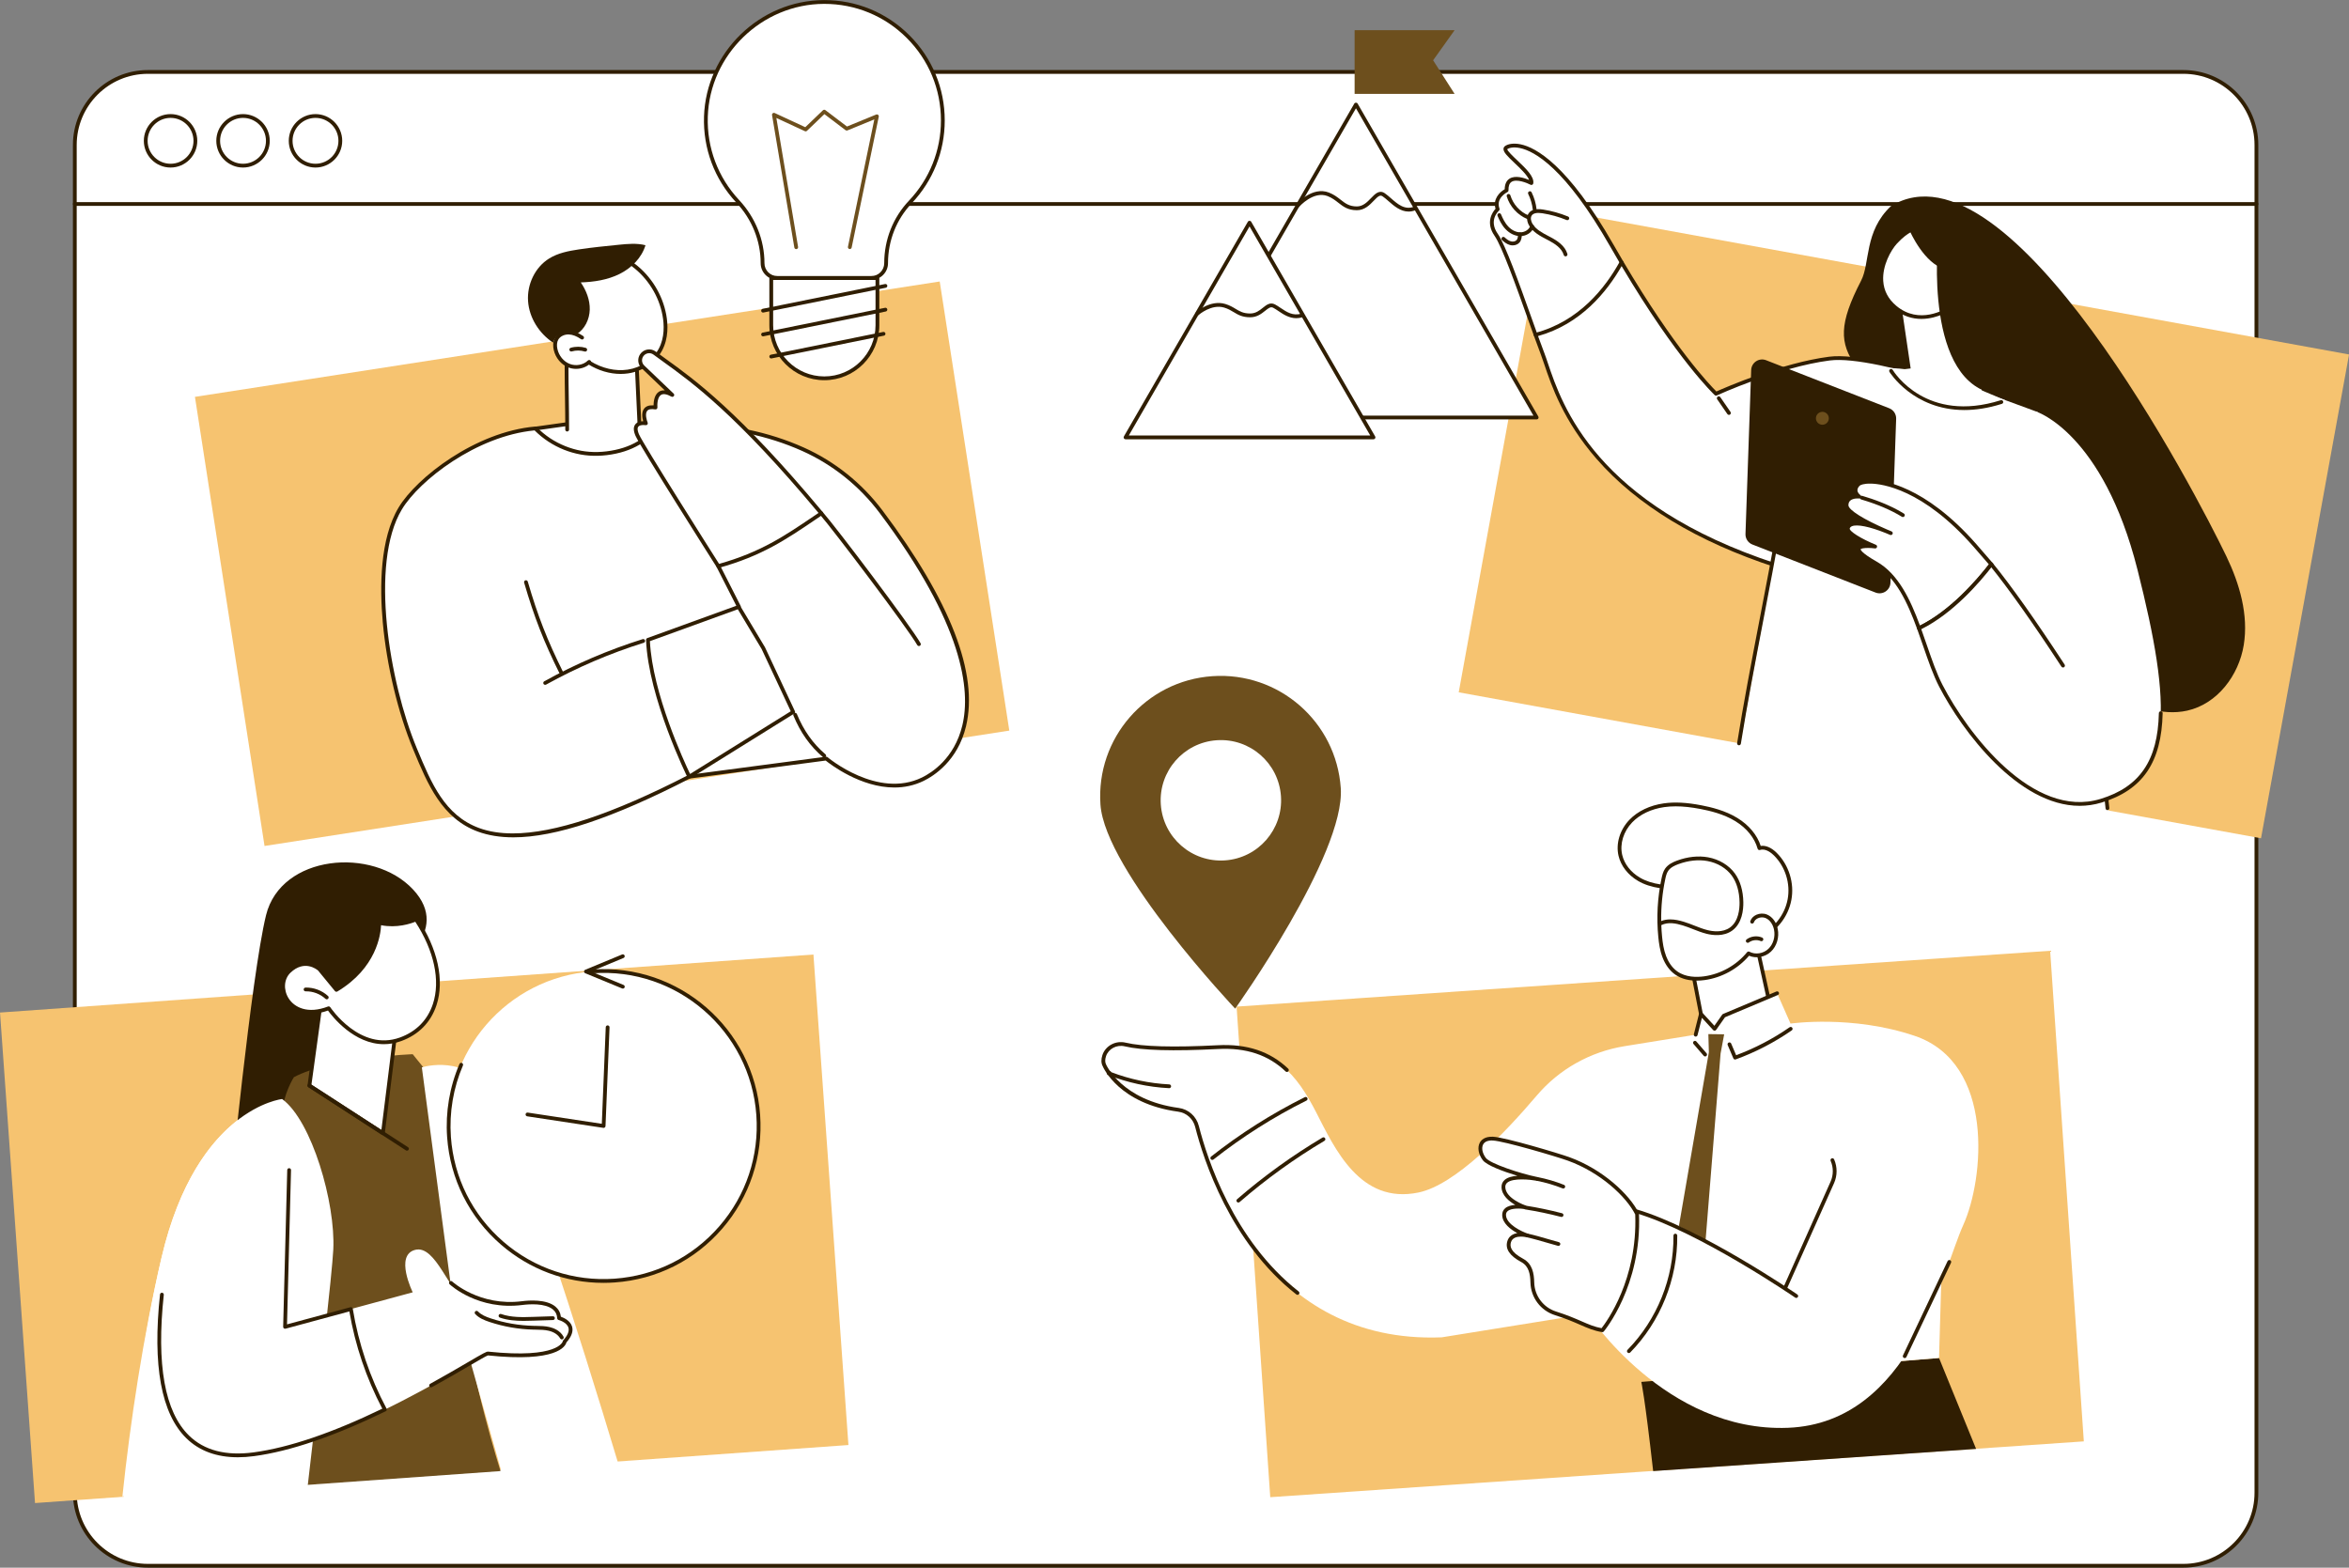
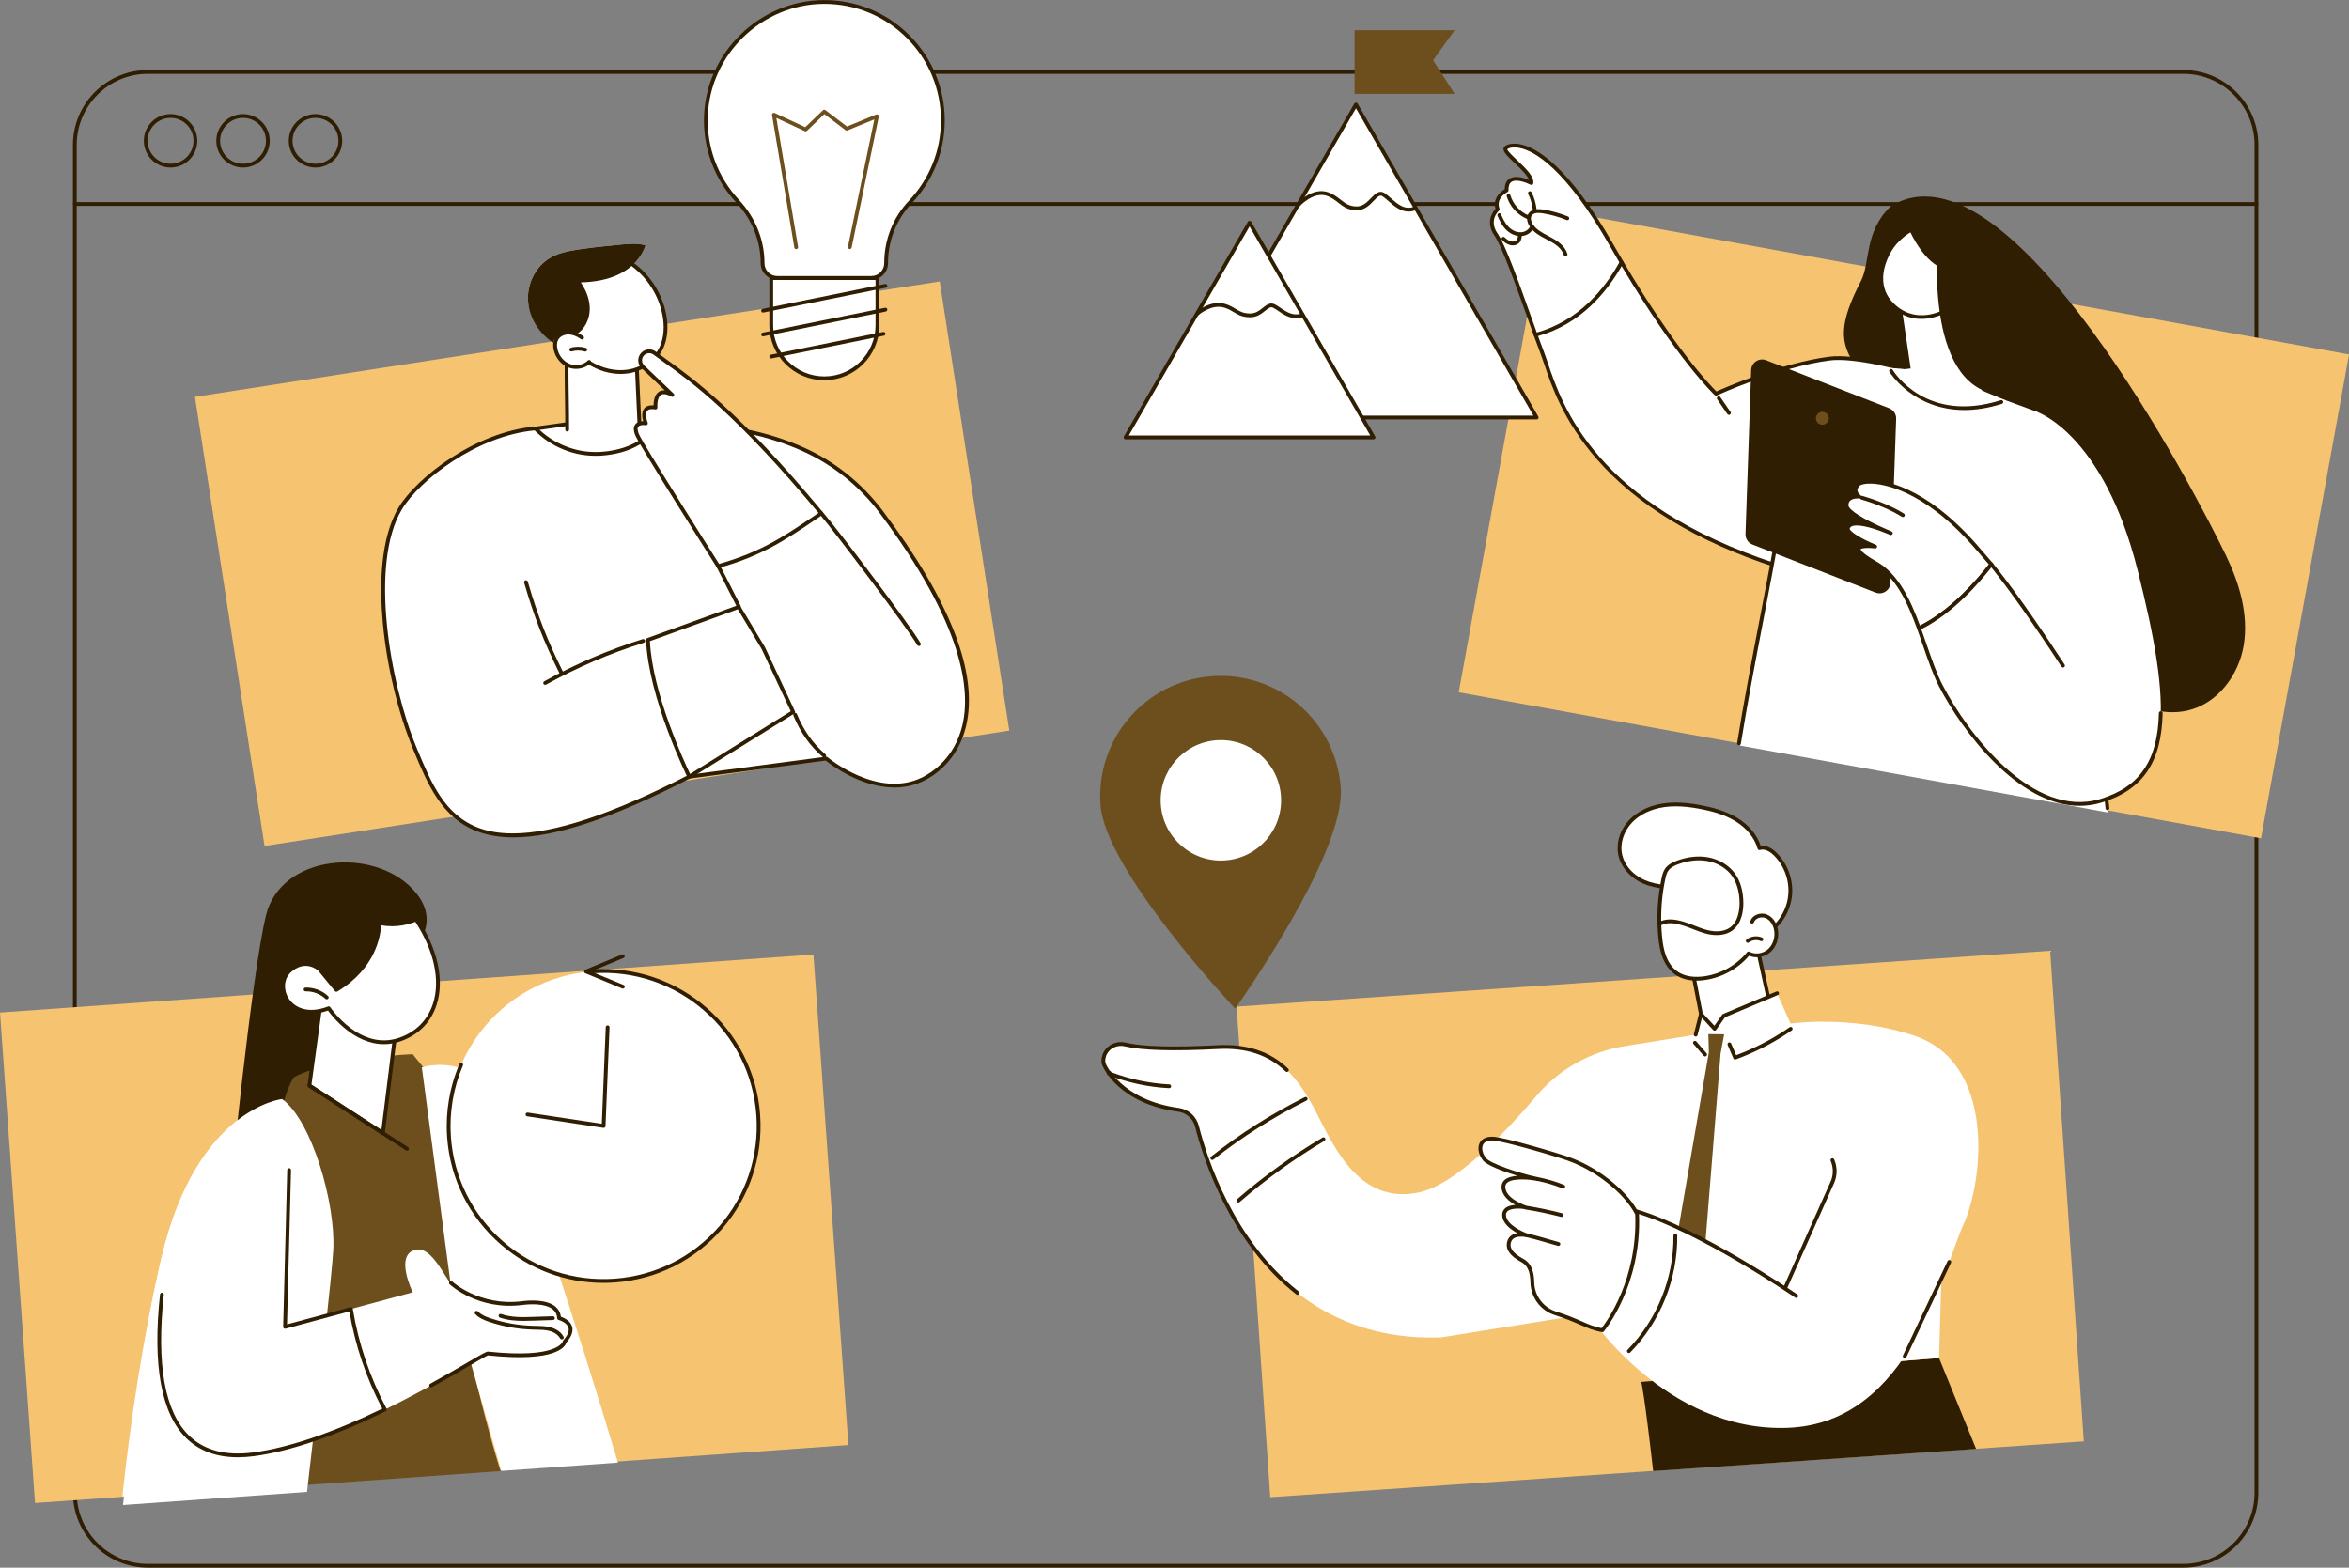
<svg xmlns="http://www.w3.org/2000/svg" fill="#301e02" height="1830.1" preserveAspectRatio="xMidYMid meet" version="1" viewBox="336.5 334.9 2741.9 1830.1" width="2741.9" zoomAndPan="magnify">
  <rect x="336.5" y="334.9" width="2741.9" height="1830.1" fill="#808080" stroke="none" />
  <g>
    <g id="change1_1">
-       <path d="M 2885.059 2162.789 L 509.102 2162.789 C 462.004 2162.789 423.82 2124.609 423.82 2077.512 L 423.82 504.148 C 423.82 457.059 462.004 418.871 509.102 418.871 L 2885.059 418.871 C 2932.16 418.871 2970.34 457.059 2970.34 504.148 L 2970.34 2077.512 C 2970.34 2124.609 2932.16 2162.789 2885.059 2162.789" fill="#ffffff" />
-     </g>
+       </g>
    <g id="change2_1">
      <path d="M 509.102 421.078 C 463.293 421.078 426.031 458.352 426.031 504.148 L 426.031 2077.512 C 426.031 2123.32 463.293 2160.578 509.102 2160.578 L 2885.059 2160.578 C 2930.859 2160.578 2968.129 2123.32 2968.129 2077.512 L 2968.129 504.148 C 2968.129 458.352 2930.859 421.078 2885.059 421.078 Z M 2885.059 2165 L 509.102 2165 C 460.859 2165 421.613 2125.75 421.613 2077.512 L 421.613 504.148 C 421.613 455.91 460.859 416.672 509.102 416.672 L 2885.059 416.672 C 2933.301 416.672 2972.551 455.91 2972.551 504.148 L 2972.551 2077.512 C 2972.551 2125.75 2933.301 2165 2885.059 2165" />
    </g>
    <g id="change2_2">
      <path d="M 2970.34 575.238 L 423.82 575.238 C 422.602 575.238 421.613 574.25 421.613 573.031 C 421.613 571.809 422.602 570.82 423.82 570.82 L 2970.34 570.82 C 2971.559 570.82 2972.551 571.809 2972.551 573.031 C 2972.551 574.25 2971.559 575.238 2970.34 575.238" />
    </g>
    <g id="change2_3">
      <path d="M 535.59 472.52 C 520.824 472.52 508.812 484.531 508.812 499.301 C 508.812 514.059 520.824 526.07 535.59 526.07 C 550.355 526.07 562.367 514.059 562.367 499.301 C 562.367 484.531 550.355 472.52 535.59 472.52 Z M 535.59 530.488 C 518.387 530.488 504.395 516.5 504.395 499.301 C 504.395 482.102 518.387 468.102 535.59 468.102 C 552.789 468.102 566.781 482.102 566.781 499.301 C 566.781 516.5 552.789 530.488 535.59 530.488" />
    </g>
    <g id="change2_4">
      <path d="M 620.176 472.52 C 605.41 472.52 593.398 484.531 593.398 499.301 C 593.398 514.059 605.41 526.07 620.176 526.07 C 634.941 526.07 646.953 514.059 646.953 499.301 C 646.953 484.531 634.941 472.52 620.176 472.52 Z M 620.176 530.488 C 602.977 530.488 588.984 516.5 588.984 499.301 C 588.984 482.102 602.977 468.102 620.176 468.102 C 637.379 468.102 651.371 482.102 651.371 499.301 C 651.371 516.5 637.379 530.488 620.176 530.488" />
    </g>
    <g id="change2_5">
      <path d="M 704.766 472.52 C 690 472.52 677.988 484.531 677.988 499.301 C 677.988 514.059 690 526.07 704.766 526.07 C 719.527 526.07 731.539 514.059 731.539 499.301 C 731.539 484.531 719.527 472.52 704.766 472.52 Z M 704.766 530.488 C 687.562 530.488 673.57 516.5 673.57 499.301 C 673.57 482.102 687.562 468.102 704.766 468.102 C 721.965 468.102 735.957 482.102 735.957 499.301 C 735.957 516.5 721.965 530.488 704.766 530.488" />
    </g>
    <g id="change3_1">
      <path d="M 2768.859 2017.57 L 1819.219 2082.73 L 1779.922 1510.012 L 2729.559 1444.84 L 2768.859 2017.57" fill="#f6c370" />
    </g>
    <g id="change1_2">
      <path d="M 2383.98 1424.211 L 2407.309 1529.988 L 2416.352 1529.859 C 2416.352 1529.859 2400.262 1595.102 2347.559 1607.57 C 2294.852 1620.051 2296.219 1558.359 2296.219 1558.359 L 2326.48 1542.078 L 2309.922 1456.68 L 2383.98 1424.211" fill="#ffffff" />
    </g>
    <g id="change2_6">
      <path d="M 2326.48 1544.281 C 2325.449 1544.281 2324.52 1543.551 2324.32 1542.5 L 2307.75 1457.102 C 2307.551 1456.09 2308.078 1455.07 2309.031 1454.66 L 2383.102 1422.18 C 2383.699 1421.922 2384.398 1421.941 2384.98 1422.238 C 2385.57 1422.539 2386 1423.09 2386.141 1423.73 L 2409.461 1529.512 C 2409.73 1530.711 2408.969 1531.879 2407.781 1532.148 C 2406.59 1532.41 2405.41 1531.66 2405.148 1530.469 L 2382.41 1427.309 L 2312.422 1457.988 L 2328.648 1541.66 C 2328.879 1542.852 2328.102 1544.012 2326.898 1544.238 C 2326.762 1544.27 2326.621 1544.281 2326.48 1544.281" />
    </g>
    <g id="change1_3">
      <path d="M 2249.629 1361.379 C 2239.16 1355.238 2230.641 1345.238 2227.891 1333.422 C 2224.59 1319.25 2230.039 1303.871 2240.129 1293.391 C 2250.219 1282.91 2264.398 1276.988 2278.809 1274.941 C 2293.211 1272.891 2307.91 1274.461 2322.191 1277.219 C 2336.551 1279.988 2350.891 1284.051 2363.352 1291.711 C 2375.801 1299.371 2386.301 1310.988 2390.219 1325.078 C 2396.789 1322.879 2403.77 1327.09 2408.691 1331.961 C 2422.43 1345.57 2428.871 1366.16 2425.309 1385.18 C 2421.762 1404.191 2408.32 1421.059 2390.578 1428.781 C 2369.879 1437.801 2345.031 1434.102 2325.711 1422.41 C 2309.949 1412.871 2297.621 1398.531 2288.469 1382.691 C 2284.121 1375.148 2283.961 1371.02 2274.988 1369.672 C 2266.09 1368.328 2257.441 1365.949 2249.629 1361.379" fill="#ffffff" />
    </g>
    <g id="change2_7">
      <path d="M 2292.512 1276.219 C 2287.82 1276.219 2283.379 1276.52 2279.121 1277.129 C 2263.969 1279.281 2250.691 1285.602 2241.719 1294.922 C 2231.531 1305.52 2227.051 1320.078 2230.039 1332.922 C 2232.512 1343.531 2240.059 1353.211 2250.75 1359.469 C 2257.512 1363.43 2265.309 1365.98 2275.32 1367.48 C 2283.68 1368.738 2285.621 1372.5 2288.301 1377.711 C 2288.91 1378.879 2289.57 1380.172 2290.391 1381.578 C 2300.309 1398.781 2312.578 1411.879 2326.852 1420.52 C 2346.77 1432.57 2370.852 1434.969 2389.699 1426.762 C 2406.879 1419.281 2419.699 1403.191 2423.141 1384.77 C 2426.59 1366.352 2420.449 1346.719 2407.129 1333.531 C 2404.461 1330.879 2397.52 1324.961 2390.922 1327.172 C 2390.352 1327.371 2389.719 1327.32 2389.191 1327.031 C 2388.648 1326.75 2388.262 1326.262 2388.102 1325.672 C 2384.602 1313.109 2375.398 1301.711 2362.191 1293.59 C 2348.578 1285.219 2332.602 1281.469 2321.77 1279.379 C 2310.781 1277.262 2301.211 1276.219 2292.512 1276.219 Z M 2365.57 1435.988 C 2351.719 1435.988 2337.32 1432.02 2324.57 1424.301 C 2309.648 1415.27 2296.859 1401.641 2286.559 1383.789 C 2285.711 1382.309 2285.012 1380.961 2284.379 1379.73 C 2281.84 1374.809 2280.789 1372.77 2274.66 1371.852 C 2264.23 1370.281 2255.68 1367.48 2248.52 1363.281 C 2236.781 1356.41 2228.48 1345.711 2225.738 1333.93 C 2222.41 1319.641 2227.32 1303.52 2238.539 1291.859 C 2248.191 1281.828 2262.379 1275.051 2278.5 1272.762 C 2291.16 1270.961 2305.18 1271.68 2322.609 1275.051 C 2333.781 1277.199 2350.281 1281.078 2364.5 1289.828 C 2377.961 1298.102 2387.551 1309.621 2391.73 1322.449 C 2397.531 1321.551 2404.148 1324.359 2410.238 1330.391 C 2424.59 1344.59 2431.191 1365.738 2427.48 1385.578 C 2423.77 1405.422 2409.969 1422.75 2391.461 1430.809 C 2383.488 1434.281 2374.648 1435.988 2365.57 1435.988" />
    </g>
    <g id="change1_4">
      <path d="M 2381.68 1410.898 C 2383.859 1404.691 2392.051 1402.078 2398.141 1404.559 C 2404.23 1407.039 2408.109 1413.328 2409.422 1419.77 C 2411.18 1428.469 2408.629 1438.141 2402.16 1444.211 C 2395.699 1450.289 2385.32 1452.141 2377.52 1447.91 C 2364.73 1463.57 2345.879 1474.141 2325.852 1476.871 C 2314.59 1478.41 2302.41 1477.328 2293.121 1470.789 C 2286.648 1466.219 2282.07 1459.32 2279.23 1451.922 C 2276.398 1444.531 2275.18 1436.609 2274.398 1428.719 C 2272.148 1405.988 2273.43 1382.91 2278.172 1360.57 C 2278.941 1356.949 2279.84 1353.27 2281.93 1350.23 C 2284.891 1345.93 2289.852 1343.48 2294.738 1341.672 C 2305.91 1337.531 2318.129 1335.77 2329.852 1337.891 C 2341.578 1340.012 2352.738 1346.219 2359.75 1355.852 C 2366.48 1365.078 2369.031 1376.801 2369.219 1388.219 C 2369.398 1399.809 2366.59 1412.602 2357.219 1419.422 L 2381.68 1410.898" fill="#ffffff" />
    </g>
    <g id="change2_8">
      <path d="M 2286.148 1408.211 C 2291.621 1408.211 2297.012 1409.5 2301.941 1410.988 C 2306.199 1412.27 2310.359 1413.91 2314.391 1415.488 C 2319.309 1417.422 2324.391 1419.422 2329.531 1420.711 C 2335.68 1422.25 2347.281 1423.91 2355.922 1417.629 C 2365.859 1410.41 2367.129 1396.129 2367.012 1388.262 C 2366.809 1375.762 2363.68 1365 2357.969 1357.148 C 2351.609 1348.422 2341.219 1342.191 2329.461 1340.07 C 2318.891 1338.16 2307.148 1339.43 2295.512 1343.738 C 2291.488 1345.219 2286.531 1347.449 2283.75 1351.48 C 2281.891 1354.172 2281.078 1357.531 2280.328 1361.02 C 2276.898 1377.211 2275.301 1393.66 2275.551 1410.141 C 2279.039 1408.75 2282.621 1408.211 2286.148 1408.211 Z M 2316.988 1479.699 C 2308.859 1479.699 2299.648 1478.09 2291.852 1472.59 C 2285.531 1468.141 2280.449 1461.262 2277.172 1452.711 C 2274.059 1444.602 2272.91 1436.141 2272.199 1428.941 C 2269.922 1405.91 2271.211 1382.75 2276.012 1360.109 C 2276.82 1356.32 2277.801 1352.34 2280.109 1348.969 C 2283.59 1343.922 2289.352 1341.309 2293.969 1339.602 C 2306.359 1335.012 2318.898 1333.672 2330.25 1335.719 C 2343.109 1338.051 2354.52 1344.91 2361.539 1354.551 C 2367.789 1363.141 2371.211 1374.77 2371.422 1388.191 C 2371.559 1396.91 2370.07 1412.809 2358.52 1421.199 C 2348.422 1428.539 2335.352 1426.73 2328.461 1424.988 C 2323.039 1423.629 2317.82 1421.578 2312.77 1419.602 C 2308.828 1418.051 2304.75 1416.449 2300.672 1415.219 C 2292.422 1412.73 2283.699 1411 2275.672 1414.898 C 2275.84 1419.441 2276.148 1423.98 2276.59 1428.512 C 2277.281 1435.422 2278.371 1443.512 2281.301 1451.129 C 2283.359 1456.52 2287.309 1463.988 2294.391 1468.98 C 2304.18 1475.879 2316.738 1475.891 2325.551 1474.691 C 2345.051 1472.02 2363.359 1461.75 2375.809 1446.512 C 2376.48 1445.691 2377.641 1445.461 2378.57 1445.969 C 2385.371 1449.66 2394.66 1448.238 2400.648 1442.602 C 2406.328 1437.262 2408.922 1428.469 2407.25 1420.211 C 2406.23 1415.18 2403.078 1408.961 2397.309 1406.602 C 2394.578 1405.488 2391.262 1405.578 2388.43 1406.859 C 2386.141 1407.891 2384.48 1409.578 2383.762 1411.629 C 2383.359 1412.781 2382.102 1413.379 2380.949 1412.98 C 2379.801 1412.578 2379.191 1411.32 2379.602 1410.16 C 2380.719 1406.969 2383.211 1404.359 2386.609 1402.828 C 2390.52 1401.07 2395.141 1400.949 2398.969 1402.512 C 2405.25 1405.07 2409.969 1411.359 2411.578 1419.328 C 2413.551 1429.059 2410.449 1439.461 2403.68 1445.82 C 2396.801 1452.281 2386.328 1454.18 2378.109 1450.648 C 2365 1466 2346.16 1476.328 2326.148 1479.059 C 2323.379 1479.441 2320.27 1479.699 2316.988 1479.699" />
    </g>
    <g id="change2_9">
      <path d="M 2376.59 1435.539 C 2375.91 1435.539 2375.25 1435.23 2374.809 1434.648 C 2374.078 1433.672 2374.289 1432.289 2375.27 1431.559 C 2380.398 1427.73 2387.52 1426.898 2393.41 1429.422 C 2394.531 1429.898 2395.051 1431.199 2394.57 1432.32 C 2394.09 1433.441 2392.789 1433.961 2391.672 1433.48 C 2387.27 1431.59 2381.738 1432.25 2377.898 1435.102 C 2377.512 1435.398 2377.039 1435.539 2376.59 1435.539" />
    </g>
    <g id="change2_10">
      <path d="M 2266.172 2052.238 C 2256.059 1962.75 2252.551 1949.629 2252.352 1948.129 L 2599.859 1920.238 L 2643.129 2026.371 L 2266.172 2052.238" />
    </g>
    <g id="change1_5">
      <path d="M 2604.25 1769.73 L 2599.859 1920.238 L 2472.289 1930.48 Z M 2604.25 1769.73" fill="#ffffff" />
    </g>
    <g id="change1_6">
      <path d="M 2410.871 1494.43 L 2348.59 1520.648 L 2337.871 1535.922 L 2321.941 1518.629 L 2315.828 1542.809 L 2232.871 1556.199 C 2192.91 1562.641 2156.461 1583.02 2130.27 1613.879 C 2092.93 1657.871 2035.27 1718.02 1992.488 1726.988 C 1923.91 1741.379 1894.32 1675.23 1872.73 1633.281 C 1851.141 1591.328 1823.93 1553.898 1758.211 1557.309 C 1706.871 1559.98 1669.941 1559.051 1649.891 1554.25 C 1639.539 1551.781 1628.699 1557.191 1625.391 1567.309 C 1624.121 1571.211 1623.852 1575.191 1625.648 1578.629 C 1625.648 1578.629 1643.512 1621.23 1712.121 1630.5 C 1722.621 1631.922 1731.141 1639.691 1733.738 1649.961 C 1749.148 1710.621 1814.449 1904.102 2019.352 1896.109 L 2189.871 1868.648 C 2189.871 1868.648 2280.699 2007.469 2423.629 2001.719 C 2566.559 1995.961 2604.031 1818.219 2628.199 1764.84 C 2652.379 1711.461 2665.43 1576.039 2571.539 1544.199 C 2498.539 1519.441 2426.5 1529.84 2426.5 1529.84 L 2410.871 1494.43" fill="#ffffff" />
    </g>
    <g id="change1_7">
      <path d="M 2410.871 1494.43 L 2348.59 1520.648 L 2337.871 1535.922 L 2321.941 1518.629 L 2315.828 1542.809 L 2410.871 1494.43" fill="#ffffff" />
    </g>
    <g id="change2_11">
      <path d="M 2315.828 1545.02 C 2315.648 1545.02 2315.469 1544.988 2315.289 1544.949 C 2314.102 1544.648 2313.391 1543.449 2313.691 1542.27 L 2319.789 1518.09 C 2319.988 1517.301 2320.609 1516.691 2321.391 1516.488 C 2322.18 1516.289 2323.012 1516.531 2323.559 1517.129 L 2337.641 1532.41 L 2346.781 1519.391 C 2347.02 1519.051 2347.352 1518.781 2347.73 1518.621 L 2410.012 1492.391 C 2411.141 1491.922 2412.43 1492.449 2412.898 1493.57 C 2413.379 1494.691 2412.852 1495.988 2411.719 1496.461 L 2350.031 1522.441 L 2339.68 1537.191 C 2339.301 1537.738 2338.691 1538.078 2338.02 1538.121 C 2337.34 1538.172 2336.699 1537.91 2336.25 1537.422 L 2323.078 1523.121 L 2317.969 1543.352 C 2317.711 1544.352 2316.82 1545.02 2315.828 1545.02" />
    </g>
    <g id="change2_12">
      <path d="M 2361.809 1571.781 C 2360.949 1571.781 2360.129 1571.27 2359.781 1570.43 L 2353.172 1554.871 C 2352.691 1553.75 2353.219 1552.449 2354.34 1551.98 C 2355.461 1551.5 2356.762 1552.02 2357.23 1553.148 L 2363.02 1566.77 C 2385.09 1558.539 2406.078 1547.57 2425.441 1534.141 C 2426.441 1533.449 2427.82 1533.699 2428.512 1534.699 C 2429.211 1535.699 2428.961 1537.078 2427.961 1537.77 C 2407.719 1551.809 2385.711 1563.211 2362.559 1571.641 C 2362.309 1571.738 2362.059 1571.781 2361.809 1571.781" />
    </g>
    <g id="change2_13">
      <path d="M 2326.84 1568.199 C 2326.219 1568.199 2325.602 1567.941 2325.172 1567.43 L 2313.281 1553.648 C 2312.48 1552.73 2312.578 1551.34 2313.512 1550.539 C 2314.43 1549.738 2315.82 1549.84 2316.621 1550.77 L 2328.512 1564.539 C 2329.309 1565.469 2329.199 1566.859 2328.281 1567.66 C 2327.859 1568.02 2327.352 1568.199 2326.84 1568.199" />
    </g>
    <g id="change4_1">
      <path d="M 2296.18 1766.461 L 2331.199 1563.281 L 2330.602 1542.129 L 2338.32 1542.219 L 2349.059 1542.359 L 2344.879 1564.77 L 2327.32 1783.32 L 2296.18 1766.461" fill="#6d4f1d" />
    </g>
    <g id="change2_14">
      <path d="M 2420.441 1840.352 C 2420.141 1840.352 2419.84 1840.289 2419.539 1840.16 C 2418.43 1839.66 2417.93 1838.359 2418.43 1837.238 L 2473.27 1714.352 C 2476.691 1706.672 2476.73 1697.852 2473.359 1690.141 C 2472.871 1689.02 2473.391 1687.719 2474.5 1687.23 C 2475.621 1686.738 2476.922 1687.25 2477.41 1688.371 C 2481.27 1697.211 2481.23 1707.34 2477.301 1716.148 L 2422.461 1839.039 C 2422.09 1839.859 2421.289 1840.352 2420.441 1840.352" />
    </g>
    <g id="change1_8">
      <path d="M 2433.219 1847.91 C 2433.219 1847.91 2321.121 1770.91 2246.141 1748.809 L 2433.219 1847.91" fill="#ffffff" />
    </g>
    <g id="change2_15">
      <path d="M 2433.219 1850.109 C 2432.789 1850.109 2432.352 1849.988 2431.969 1849.73 C 2430.852 1848.961 2319.301 1772.68 2245.512 1750.93 C 2244.34 1750.59 2243.68 1749.359 2244.02 1748.191 C 2244.359 1747.02 2245.602 1746.352 2246.762 1746.699 C 2321.219 1768.641 2433.352 1845.309 2434.469 1846.078 C 2435.48 1846.77 2435.73 1848.148 2435.039 1849.16 C 2434.609 1849.781 2433.922 1850.109 2433.219 1850.109" />
    </g>
    <g id="change2_16">
      <path d="M 2559.801 1920.32 C 2559.48 1920.32 2559.16 1920.262 2558.852 1920.109 C 2557.75 1919.59 2557.281 1918.27 2557.801 1917.172 L 2609.852 1807.129 C 2610.379 1806.031 2611.691 1805.559 2612.789 1806.078 C 2613.898 1806.602 2614.371 1807.922 2613.852 1809.02 L 2561.801 1919.059 C 2561.422 1919.859 2560.629 1920.32 2559.801 1920.32" />
    </g>
    <g id="change1_9">
      <path d="M 2206.852 1887.852 C 2206.852 1887.852 2250.852 1836.191 2247.41 1752.078 C 2237.078 1731.129 2206.828 1702.059 2167.441 1687.82 C 2154.27 1683.051 2092.801 1664.801 2079.148 1664.141 C 2062.48 1663.32 2061.309 1677.66 2069.09 1688.012 C 2074.73 1695.488 2110.922 1707.172 2130.43 1711.121 C 2130.43 1711.121 2090.949 1703.711 2091.371 1720.77 C 2091.75 1735.93 2116.238 1744.148 2116.238 1744.148 C 2116.238 1744.148 2091.852 1740.16 2092.18 1753.43 C 2092.539 1768.211 2119.129 1777.172 2119.129 1777.172 C 2119.129 1777.172 2101.68 1772.66 2098.109 1784.379 C 2096.09 1791.012 2098.488 1798.328 2113.281 1806.289 C 2122.91 1811.469 2124.879 1821.199 2125.148 1832.141 C 2125.551 1848.648 2136.391 1863.09 2152.141 1868.07 C 2180.82 1877.148 2189.398 1884.91 2206.852 1887.852" fill="#ffffff" />
    </g>
    <g id="change2_17">
      <path d="M 2111.82 1778.531 C 2107.281 1778.531 2101.84 1779.719 2100.219 1785.02 C 2098.91 1789.352 2098.941 1796.059 2114.32 1804.34 C 2125.352 1810.281 2127.102 1821.691 2127.352 1832.078 C 2127.738 1847.648 2137.961 1861.27 2152.801 1865.969 C 2166.148 1870.191 2175.352 1874.211 2182.738 1877.43 C 2190.922 1881 2197.449 1883.852 2205.949 1885.441 C 2211.789 1878 2248.16 1828.398 2245.23 1752.641 C 2234.691 1731.699 2204.469 1703.551 2166.691 1689.891 C 2153.289 1685.051 2092.16 1666.98 2079.039 1666.34 C 2073.379 1666.059 2069.441 1667.672 2067.691 1670.969 C 2065.551 1675.012 2066.828 1681.32 2070.859 1686.68 C 2075.82 1693.27 2110.719 1704.879 2130.871 1708.961 C 2132.059 1709.199 2132.828 1710.352 2132.602 1711.551 C 2132.371 1712.738 2131.23 1713.52 2130.031 1713.289 C 2122.84 1711.949 2102.691 1709.73 2095.828 1715.57 C 2094.262 1716.898 2093.531 1718.578 2093.578 1720.711 C 2093.91 1734.141 2116.711 1741.98 2116.941 1742.051 C 2118.031 1742.422 2118.648 1743.559 2118.379 1744.68 C 2118.102 1745.789 2117.02 1746.512 2115.879 1746.328 C 2111.949 1745.691 2100.75 1744.891 2096.281 1748.789 C 2094.961 1749.941 2094.34 1751.441 2094.379 1753.379 C 2094.648 1764.23 2112.852 1772.719 2119.84 1775.07 C 2120.961 1775.449 2121.578 1776.66 2121.25 1777.789 C 2120.91 1778.93 2119.73 1779.602 2118.578 1779.309 C 2118.512 1779.289 2115.449 1778.531 2111.82 1778.531 Z M 2206.852 1890.059 C 2206.73 1890.059 2206.609 1890.051 2206.488 1890.02 C 2196.82 1888.398 2189.828 1885.34 2180.98 1881.48 C 2173.301 1878.129 2164.602 1874.328 2151.469 1870.18 C 2134.828 1864.91 2123.371 1849.648 2122.941 1832.191 C 2122.699 1822.609 2121.238 1813.078 2112.23 1808.23 C 2098.531 1800.859 2093.23 1792.852 2096 1783.738 C 2097.781 1777.891 2102.539 1775.309 2107.609 1774.441 C 2099.66 1770.121 2090.199 1763 2089.969 1753.488 C 2089.891 1750.25 2091.07 1747.469 2093.379 1745.461 C 2096.359 1742.859 2100.922 1741.828 2105.219 1741.512 C 2097.922 1737.34 2089.398 1730.43 2089.172 1720.82 C 2089.078 1717.32 2090.359 1714.422 2092.969 1712.199 C 2096.41 1709.27 2101.93 1707.969 2107.699 1707.52 C 2090.441 1702.32 2071.68 1695.121 2067.328 1689.328 C 2062.211 1682.531 2060.82 1674.512 2063.789 1668.898 C 2065.281 1666.09 2069.262 1661.441 2079.262 1661.93 C 2093.641 1662.629 2156.379 1681.469 2168.191 1685.738 C 2207.32 1699.891 2238.66 1729.328 2249.391 1751.102 C 2249.531 1751.379 2249.609 1751.68 2249.621 1751.988 C 2253.051 1836 2208.98 1888.762 2208.531 1889.281 C 2208.109 1889.781 2207.488 1890.059 2206.852 1890.059" />
    </g>
    <g id="change2_18">
      <path d="M 2161.262 1722.359 C 2160.988 1722.359 2160.711 1722.309 2160.449 1722.211 C 2150.828 1718.371 2140.801 1715.422 2130.641 1713.422 C 2129.441 1713.191 2128.66 1712.031 2128.898 1710.828 C 2129.129 1709.629 2130.289 1708.852 2131.488 1709.09 C 2141.922 1711.129 2152.211 1714.172 2162.078 1718.102 C 2163.211 1718.559 2163.77 1719.84 2163.309 1720.969 C 2162.969 1721.84 2162.141 1722.359 2161.262 1722.359" />
    </g>
    <g id="change2_19">
      <path d="M 2159.25 1755.59 C 2159.07 1755.59 2158.879 1755.57 2158.699 1755.52 C 2144.91 1751.93 2130.789 1748.98 2116.711 1746.762 C 2115.512 1746.57 2114.691 1745.441 2114.879 1744.23 C 2115.07 1743.031 2116.211 1742.199 2117.398 1742.391 C 2131.621 1744.641 2145.879 1747.621 2159.809 1751.25 C 2160.988 1751.551 2161.699 1752.762 2161.391 1753.941 C 2161.129 1754.93 2160.23 1755.59 2159.25 1755.59" />
    </g>
    <g id="change2_20">
      <path d="M 2155.59 1789.359 C 2155.398 1789.359 2155.199 1789.328 2155.012 1789.281 C 2151.219 1788.25 2147.18 1787.078 2143.031 1785.871 C 2134.871 1783.5 2126.441 1781.051 2118.648 1779.32 C 2117.461 1779.059 2116.711 1777.879 2116.969 1776.691 C 2117.238 1775.5 2118.41 1774.75 2119.609 1775.012 C 2127.539 1776.762 2136.039 1779.238 2144.262 1781.629 C 2148.391 1782.828 2152.398 1784 2156.172 1785.02 C 2157.352 1785.34 2158.039 1786.551 2157.719 1787.73 C 2157.449 1788.711 2156.559 1789.359 2155.59 1789.359" />
    </g>
    <g id="change2_21">
      <path d="M 2237.82 1914.449 C 2237.27 1914.449 2236.711 1914.238 2236.281 1913.82 C 2235.41 1912.969 2235.391 1911.57 2236.25 1910.699 C 2270.82 1875.379 2290.359 1826.781 2289.871 1777.359 C 2289.859 1776.141 2290.84 1775.141 2292.059 1775.129 C 2292.059 1775.129 2292.07 1775.129 2292.078 1775.129 C 2293.289 1775.129 2294.27 1776.102 2294.289 1777.32 C 2294.789 1827.898 2274.781 1877.641 2239.398 1913.789 C 2238.969 1914.23 2238.398 1914.449 2237.82 1914.449" />
    </g>
    <g id="change2_22">
      <path d="M 1851.031 1846.512 C 1850.559 1846.512 1850.078 1846.359 1849.672 1846.039 C 1772.57 1785.57 1741.422 1689.148 1731.602 1650.512 C 1729.18 1640.98 1721.422 1633.98 1711.82 1632.691 C 1642.75 1623.359 1624.359 1581.27 1623.609 1579.48 C 1621.789 1576.02 1621.66 1571.629 1623.289 1566.629 C 1626.859 1555.699 1638.77 1549.32 1650.398 1552.102 C 1669.98 1556.789 1706.219 1557.801 1758.102 1555.102 C 1792.121 1553.34 1818.98 1562.301 1840.191 1582.5 C 1841.07 1583.34 1841.102 1584.738 1840.262 1585.621 C 1839.422 1586.5 1838.02 1586.539 1837.141 1585.691 C 1816.859 1566.379 1791.078 1557.809 1758.32 1559.52 C 1706.02 1562.23 1669.371 1561.18 1649.379 1556.398 C 1639.969 1554.148 1630.352 1559.238 1627.488 1568 C 1626.238 1571.828 1626.281 1575.07 1627.602 1577.609 C 1627.859 1578.191 1646 1619.34 1712.422 1628.309 C 1723.809 1629.852 1733.02 1638.129 1735.879 1649.422 C 1745.59 1687.629 1776.359 1782.93 1852.398 1842.57 C 1853.359 1843.32 1853.531 1844.711 1852.77 1845.672 C 1852.34 1846.219 1851.691 1846.512 1851.031 1846.512" />
    </g>
    <g id="change2_23">
      <path d="M 1751.559 1689 C 1750.898 1689 1750.262 1688.711 1749.82 1688.16 C 1749.059 1687.199 1749.23 1685.809 1750.191 1685.059 C 1784.109 1658.32 1820.91 1634.988 1859.578 1615.73 C 1860.672 1615.191 1862 1615.629 1862.539 1616.719 C 1863.078 1617.82 1862.641 1619.141 1861.551 1619.691 C 1823.148 1638.809 1786.609 1661.98 1752.922 1688.531 C 1752.52 1688.852 1752.031 1689 1751.559 1689" />
    </g>
    <g id="change2_24">
      <path d="M 1701.281 1605.238 C 1701.238 1605.238 1701.199 1605.238 1701.16 1605.238 C 1676.621 1604.012 1652.59 1598.809 1629.73 1589.781 C 1628.922 1589.461 1628.371 1588.691 1628.34 1587.809 C 1628.309 1586.941 1628.789 1586.121 1629.578 1585.738 L 1630.531 1585.281 C 1631.629 1584.75 1632.949 1585.211 1633.48 1586.309 C 1633.52 1586.379 1633.551 1586.461 1633.578 1586.539 C 1655.32 1594.852 1678.121 1599.66 1701.379 1600.828 C 1702.602 1600.891 1703.539 1601.93 1703.48 1603.141 C 1703.422 1604.32 1702.441 1605.238 1701.281 1605.238" />
    </g>
    <g id="change2_25">
      <path d="M 1781.98 1738.738 C 1781.359 1738.738 1780.75 1738.48 1780.309 1737.98 C 1779.512 1737.051 1779.609 1735.66 1780.531 1734.859 C 1811.48 1708.039 1845.012 1683.828 1880.211 1662.91 C 1881.25 1662.289 1882.609 1662.629 1883.23 1663.68 C 1883.859 1664.73 1883.512 1666.078 1882.461 1666.711 C 1847.488 1687.488 1814.172 1711.551 1783.43 1738.199 C 1783.012 1738.559 1782.488 1738.738 1781.98 1738.738" />
    </g>
    <g id="change4_2">
      <path d="M 1901.531 1254.891 C 1906.84 1332.352 1778.281 1512.398 1778.281 1512.398 C 1778.281 1512.398 1626.328 1351.602 1621.012 1274.141 C 1615.699 1196.68 1674.18 1129.578 1751.648 1124.262 C 1829.109 1118.949 1896.211 1177.43 1901.531 1254.891" fill="#6d4f1d" />
    </g>
    <g id="change1_10">
      <path d="M 1831.719 1264.379 C 1834.379 1303.109 1805.129 1336.66 1766.398 1339.32 C 1727.672 1341.98 1694.121 1312.738 1691.461 1274 C 1688.809 1235.27 1718.051 1201.719 1756.781 1199.059 C 1795.512 1196.41 1829.059 1225.648 1831.719 1264.379" fill="#ffffff" />
    </g>
    <g id="change3_2">
      <path d="M 1326.84 2021.828 L 377.375 2089.57 L 336.527 1516.949 L 1285.988 1449.219 L 1326.84 2021.828" fill="#f6c370" />
    </g>
    <g id="change2_26">
      <path d="M 758.938 1690.551 C 753.852 1695.34 604.449 1733.301 604.449 1733.301 C 604.449 1733.301 629.727 1473.84 647.051 1403.27 C 664.375 1332.711 771.449 1322.828 818.586 1373.23 C 865.727 1423.629 793.199 1465.84 793.199 1465.84 L 758.938 1690.551" />
    </g>
    <g id="change4_3">
      <path d="M 627.895 2073.141 L 920.727 2052.25 C 920.727 2052.25 885.84 1942.422 877.57 1861.031 C 890.32 1790.988 890.336 1694.57 833.234 1584.109 L 818.242 1565.59 C 818.242 1565.59 723.125 1569.172 679.539 1592.398 C 679.539 1592.398 666.477 1613.039 666.203 1634.809 C 665.93 1656.57 627.895 2073.141 627.895 2073.141" fill="#6d4f1d" />
    </g>
    <g id="change1_11">
      <path d="M 921.59 2052.07 L 1057.828 2042.359 C 1012.359 1890.75 941.309 1669.121 909.754 1612.859 C 882.355 1564.012 828.902 1580.93 828.902 1580.93 L 864.672 1850.078 L 921.59 2052.07" fill="#ffffff" />
    </g>
    <g id="change1_12">
      <path d="M 712.863 1491.512 L 697.656 1602.23 L 783.434 1657.781 L 800.367 1521.91 L 712.863 1491.512" fill="#ffffff" />
    </g>
    <g id="change2_27">
      <path d="M 700.035 1601.141 L 781.68 1654.012 L 797.953 1523.41 L 714.688 1494.48 Z M 783.434 1659.988 C 783.016 1659.988 782.598 1659.871 782.234 1659.641 L 696.457 1604.078 C 695.734 1603.621 695.352 1602.781 695.469 1601.93 L 710.676 1491.211 C 710.766 1490.551 711.145 1489.969 711.711 1489.621 C 712.273 1489.281 712.965 1489.199 713.59 1489.422 L 801.09 1519.828 C 802.074 1520.172 802.688 1521.148 802.559 1522.191 L 785.625 1658.059 C 785.531 1658.809 785.055 1659.461 784.367 1659.781 C 784.07 1659.922 783.75 1659.988 783.434 1659.988" />
    </g>
    <g id="change2_28">
      <path d="M 811.551 1678.199 C 811.137 1678.199 810.723 1678.09 810.352 1677.852 L 696.457 1604.078 C 695.43 1603.422 695.141 1602.051 695.801 1601.031 C 696.465 1600.012 697.832 1599.711 698.855 1600.379 L 812.75 1674.141 C 813.773 1674.801 814.066 1676.172 813.402 1677.191 C 812.98 1677.852 812.273 1678.199 811.551 1678.199" />
    </g>
    <g id="change1_13">
      <path d="M 729.156 1490.48 L 709.34 1466.34 C 709.34 1466.34 692.594 1451.121 674.02 1468.859 C 655.445 1486.602 674.48 1529.539 720.176 1511.961 C 720.176 1511.961 755.543 1565.738 804.051 1548.18 C 852.559 1530.621 863.668 1470.73 822.078 1408.23 C 822.078 1408.23 801.75 1417.84 779.133 1412.219 C 779.133 1412.219 781.844 1458.871 729.156 1490.48" fill="#ffffff" />
    </g>
    <g id="change2_29">
      <path d="M 720.176 1509.75 C 720.898 1509.75 721.602 1510.109 722.02 1510.738 C 722.363 1511.27 757.02 1562.852 803.301 1546.102 C 822.328 1539.211 835.645 1525.68 841.812 1506.949 C 850.789 1479.699 843.293 1444.809 821.25 1410.98 C 815.969 1413.109 799.719 1418.66 781.312 1414.98 C 780.859 1425.82 775.969 1464.969 730.293 1492.379 C 729.355 1492.941 728.145 1492.73 727.449 1491.879 L 707.746 1467.879 C 706.246 1466.578 691.797 1454.941 675.547 1470.461 C 667.93 1477.73 667.039 1490.328 673.43 1500.41 C 680.125 1510.969 695.711 1519.012 719.383 1509.898 C 719.641 1509.801 719.91 1509.75 720.176 1509.75 Z M 784.633 1553.879 C 749.848 1553.879 724.625 1521.891 719.352 1514.621 C 694.086 1523.699 677.172 1514.559 669.699 1502.77 C 662.188 1490.922 663.363 1475.98 672.496 1467.262 C 692.328 1448.32 710.641 1464.539 710.824 1464.711 C 710.906 1464.781 710.98 1464.859 711.047 1464.941 L 729.645 1487.602 C 778.809 1457.121 776.953 1412.801 776.93 1412.352 C 776.891 1411.648 777.188 1410.969 777.727 1410.52 C 778.266 1410.078 778.988 1409.91 779.664 1410.078 C 801.27 1415.441 820.938 1406.32 821.137 1406.23 C 822.121 1405.762 823.309 1406.09 823.918 1407 C 847.496 1442.441 855.547 1479.371 846.008 1508.328 C 839.402 1528.391 825.152 1542.891 804.801 1550.25 C 797.797 1552.789 791.051 1553.879 784.633 1553.879" />
    </g>
    <g id="change2_30">
      <path d="M 717.918 1501.5 C 717.383 1501.5 716.848 1501.309 716.422 1500.922 C 710.176 1495.172 701.703 1491.988 693.238 1492.199 C 692.008 1492.23 691.008 1491.27 690.98 1490.051 C 690.949 1488.828 691.914 1487.82 693.133 1487.789 C 702.758 1487.57 712.328 1491.148 719.414 1497.66 C 720.312 1498.488 720.367 1499.891 719.543 1500.781 C 719.109 1501.262 718.512 1501.5 717.918 1501.5" />
    </g>
    <g id="change1_14">
      <path d="M 694.848 2076.559 C 709.383 1951.809 724.188 1820.84 725.535 1793.738 C 728.246 1739.289 700.52 1643.25 665.809 1617.91 C 665.809 1617.91 565.953 1628.488 525.004 1803.289 C 503.652 1894.43 489.113 2005.98 480.09 2091.879 L 694.848 2076.559" fill="#ffffff" />
    </g>
    <g id="change1_15">
      <path d="M 694.133 2066.551 C 695.965 2050.84 699.035 2031.148 700.848 2015.469 L 613.855 1642.59 C 583.125 1666.398 546.184 1712.879 525.004 1803.289 C 503.652 1894.43 488.402 1995.961 479.375 2081.871 L 694.133 2066.551" fill="#ffffff" />
    </g>
    <g id="change1_16">
      <path d="M 525.488 1846.238 C 533.512 1771.82 673.996 1700.852 673.996 1700.852 L 669.234 1883.891 L 746.086 1863.09 C 752.797 1904.012 766.281 1943.801 785.773 1980.398 C 737.773 2003.762 682.281 2025.969 632.816 2032.602 C 515.977 2048.262 517.465 1920.66 525.488 1846.238" fill="#ffffff" />
    </g>
    <g id="change1_17">
      <path d="M 746.086 1863.09 L 818.27 1843.559 C 818.27 1843.559 796.836 1800.16 821.148 1793.98 C 845.457 1787.801 861.242 1845.73 878.836 1849.559 C 878.836 1849.559 925.773 1858.352 944.008 1857.949 C 962.238 1857.539 988.234 1855.59 989.109 1873.719 C 989.109 1873.719 1014.379 1880.199 995.609 1901.059 C 995.609 1901.059 992.668 1924.07 906.031 1914.988 C 902.617 1914.629 851.145 1948.578 785.773 1980.398 C 766.281 1943.801 752.797 1904.012 746.086 1863.09" fill="#ffffff" />
    </g>
    <g id="change2_31">
      <path d="M 839.688 1954.52 C 838.91 1954.52 838.156 1954.102 837.754 1953.371 C 837.164 1952.309 837.551 1950.961 838.617 1950.371 C 856.082 1940.73 871.238 1931.871 882.305 1925.398 C 900.938 1914.52 904.391 1912.609 906.262 1912.789 C 988.453 1921.41 993.391 1900.98 993.418 1900.781 C 993.477 1900.328 993.668 1899.91 993.969 1899.578 C 999.184 1893.781 1001.211 1888.801 1000 1884.762 C 998.09 1878.398 988.652 1875.879 988.559 1875.852 C 987.625 1875.609 986.953 1874.789 986.902 1873.82 C 986.699 1869.57 985.094 1866.23 981.996 1863.641 C 972.805 1855.93 954.023 1857.359 946.367 1858.328 C 894.914 1864.871 862.676 1835.441 861.328 1834.18 C 860.438 1833.352 860.387 1831.949 861.219 1831.059 C 862.051 1830.172 863.445 1830.121 864.34 1830.949 C 864.656 1831.238 896.477 1860.219 945.812 1853.949 C 954.039 1852.898 974.305 1851.422 984.832 1860.25 C 988.48 1863.309 990.613 1867.27 991.188 1872.051 C 994.492 1873.191 1002.129 1876.531 1004.23 1883.469 C 1005.891 1888.969 1003.672 1895.238 997.648 1902.09 C 996.41 1906.711 986.43 1925.59 906.055 1917.211 C 904.086 1917.789 895.008 1923.102 884.531 1929.219 C 873.449 1935.699 858.266 1944.57 840.754 1954.238 C 840.414 1954.43 840.051 1954.52 839.688 1954.52" />
    </g>
    <g id="change2_32">
      <path d="M 992.301 1898.531 C 991.52 1898.531 990.766 1898.109 990.363 1897.379 C 988.023 1893.141 983.148 1889.879 976.992 1888.43 C 972.254 1887.309 967.387 1887.238 962.234 1887.16 C 961.195 1887.141 960.156 1887.129 959.121 1887.102 C 941.676 1886.68 924.43 1883.672 907.871 1878.16 C 901.855 1876.16 895.676 1873.66 891.199 1868.922 C 890.363 1868.031 890.406 1866.629 891.293 1865.789 C 892.176 1864.961 893.574 1865 894.414 1865.879 C 898.219 1869.91 903.801 1872.148 909.266 1873.969 C 925.41 1879.34 942.219 1882.27 959.23 1882.68 C 960.25 1882.711 961.277 1882.73 962.301 1882.738 C 967.465 1882.82 972.801 1882.898 978.008 1884.129 C 982.336 1885.148 990.199 1887.949 994.23 1895.25 C 994.82 1896.32 994.434 1897.66 993.363 1898.25 C 993.027 1898.441 992.66 1898.531 992.301 1898.531" />
    </g>
    <g id="change2_33">
      <path d="M 947.711 1876.891 C 938.512 1876.891 928.922 1876.191 919.973 1873.07 C 918.82 1872.66 918.215 1871.398 918.617 1870.25 C 919.02 1869.102 920.277 1868.5 921.43 1868.898 C 933.34 1873.059 946.293 1872.641 958.82 1872.238 L 981.859 1871.5 C 983.074 1871.469 984.098 1872.41 984.137 1873.629 C 984.176 1874.852 983.219 1875.871 982 1875.91 L 958.961 1876.648 C 955.328 1876.77 951.555 1876.891 947.711 1876.891" />
    </g>
    <g id="change2_34">
      <path d="M 614.117 2036.121 C 589.336 2036.121 569.207 2028.711 554.113 2014.012 C 524.73 1985.371 514.359 1928.84 523.293 1846.012 C 523.422 1844.789 524.508 1843.922 525.727 1844.051 C 526.938 1844.18 527.812 1845.27 527.684 1846.48 C 518.902 1927.898 528.832 1983.199 557.195 2010.84 C 574.953 2028.148 600.301 2034.73 632.52 2030.41 C 673.656 2024.898 724.191 2007.738 782.754 1979.41 C 764 1943.691 751.07 1905.512 744.309 1865.859 L 669.812 1886.02 C 669.141 1886.211 668.418 1886.059 667.871 1885.629 C 667.32 1885.199 667.012 1884.531 667.027 1883.828 L 671.789 1700.801 C 671.82 1699.578 672.805 1698.609 674.055 1698.648 C 675.273 1698.68 676.238 1699.691 676.203 1700.91 L 671.52 1880.988 L 745.508 1860.961 C 746.109 1860.801 746.754 1860.898 747.281 1861.238 C 747.805 1861.578 748.16 1862.121 748.266 1862.738 C 754.957 1903.52 768.23 1942.762 787.723 1979.359 C 788.004 1979.891 788.059 1980.512 787.875 1981.078 C 787.688 1981.648 787.277 1982.121 786.738 1982.391 C 726.883 2011.52 675.195 2029.148 633.109 2034.789 C 626.504 2035.68 620.172 2036.121 614.117 2036.121" />
    </g>
    <g id="change1_18">
      <path d="M 1221.559 1636.5 C 1214.449 1536.828 1127.879 1461.801 1028.211 1468.91 C 928.539 1476.02 853.504 1562.578 860.613 1662.25 C 867.723 1761.922 954.289 1836.961 1053.961 1829.852 C 1153.629 1822.738 1228.672 1736.172 1221.559 1636.5" fill="#ffffff" />
    </g>
    <g id="change2_35">
      <path d="M 1040.809 1832.531 C 996.789 1832.531 954.723 1816.879 921.129 1787.762 C 884.168 1755.719 861.891 1711.199 858.41 1662.41 C 856.328 1633.219 861.309 1603.691 872.812 1577.012 C 873.293 1575.879 874.59 1575.371 875.715 1575.852 C 876.836 1576.328 877.352 1577.629 876.867 1578.75 C 865.645 1604.789 860.785 1633.609 862.816 1662.09 C 866.215 1709.711 887.949 1753.16 924.023 1784.43 C 960.098 1815.691 1006.199 1831.039 1053.801 1827.648 C 1101.422 1824.25 1144.859 1802.512 1176.129 1766.441 C 1207.398 1730.371 1222.75 1684.281 1219.352 1636.66 C 1212.34 1538.359 1126.672 1464.102 1028.371 1471.109 C 1027.148 1471.199 1026.102 1470.281 1026.012 1469.059 C 1025.922 1467.852 1026.84 1466.789 1028.051 1466.699 C 1128.762 1459.52 1216.57 1535.621 1223.762 1636.352 C 1227.238 1685.141 1211.512 1732.371 1179.469 1769.328 C 1147.43 1806.301 1102.91 1828.57 1054.121 1832.051 C 1049.672 1832.371 1045.23 1832.531 1040.809 1832.531" />
    </g>
    <g id="change2_36">
      <path d="M 1063.531 1488.988 C 1063.25 1488.988 1062.969 1488.941 1062.691 1488.82 L 1019.641 1471.078 C 1018.809 1470.738 1018.27 1469.93 1018.27 1469.039 C 1018.27 1468.148 1018.809 1467.34 1019.629 1467 L 1062.648 1449.16 C 1063.77 1448.699 1065.07 1449.23 1065.531 1450.359 C 1066 1451.48 1065.469 1452.77 1064.34 1453.238 L 1026.262 1469.031 L 1064.371 1484.738 C 1065.5 1485.211 1066.039 1486.5 1065.57 1487.621 C 1065.219 1488.48 1064.398 1488.988 1063.531 1488.988" />
    </g>
    <g id="change2_37">
      <path d="M 1041.09 1651.59 C 1040.98 1651.59 1040.871 1651.578 1040.762 1651.559 L 951.867 1638.109 C 950.66 1637.93 949.832 1636.801 950.016 1635.602 C 950.199 1634.391 951.34 1633.57 952.527 1633.738 L 1038.98 1646.828 L 1043.57 1534.059 C 1043.621 1532.84 1044.648 1531.898 1045.871 1531.941 C 1047.09 1531.988 1048.031 1533.02 1047.98 1534.238 L 1043.289 1649.469 C 1043.27 1650.09 1042.98 1650.68 1042.488 1651.078 C 1042.09 1651.41 1041.602 1651.59 1041.09 1651.59" />
    </g>
    <g id="change3_3">
      <path d="M 2975.711 1313.5 L 2039.211 1143.109 L 2141.969 578.309 L 3078.469 748.711 L 2975.711 1313.5" fill="#f6c370" />
    </g>
    <g id="change1_19">
      <path d="M 1919.262 456.891 L 1708.289 822.301 L 2130.23 822.301 L 1967.672 540.75 L 1919.262 456.891" fill="#ffffff" />
    </g>
    <g id="change2_38">
      <path d="M 1712.121 820.09 L 2126.41 820.09 L 1919.262 461.309 Z M 2130.23 824.512 L 1708.289 824.512 C 1707.5 824.512 1706.77 824.09 1706.379 823.41 C 1705.988 822.719 1705.988 821.879 1706.379 821.199 L 1917.352 455.789 C 1918.141 454.422 1920.391 454.422 1921.172 455.789 L 2132.141 821.199 C 2132.539 821.879 2132.539 822.719 2132.141 823.41 C 2131.75 824.09 2131.02 824.512 2130.23 824.512" />
    </g>
    <g id="change1_20">
      <path d="M 1851.32 574.84 C 1851.32 574.84 1868.762 554.691 1886.91 561.75 C 1900.93 567.199 1904.172 578.109 1920.352 578.109 C 1936.52 578.109 1941.922 555.762 1951.621 562.301 C 1961.328 568.84 1972.121 584.648 1988.289 578.109 L 1851.32 574.84" fill="#ffffff" />
    </g>
    <g id="change2_39">
      <path d="M 1980.672 581.879 C 1971.16 581.879 1963.602 575.262 1957.25 569.699 C 1954.84 567.578 1952.559 565.59 1950.391 564.129 C 1947.379 562.102 1945.16 563.91 1940.039 569.238 C 1935.301 574.172 1929.398 580.309 1920.352 580.309 C 1909.84 580.309 1904.41 576.059 1898.66 571.559 C 1895.078 568.762 1891.379 565.859 1886.109 563.809 C 1869.648 557.41 1853.148 576.09 1852.988 576.281 C 1852.191 577.199 1850.801 577.301 1849.871 576.5 C 1848.949 575.699 1848.852 574.309 1849.648 573.391 C 1850.398 572.52 1868.34 552.16 1887.711 559.691 C 1893.59 561.98 1897.73 565.219 1901.379 568.078 C 1906.738 572.27 1911.371 575.898 1920.352 575.898 C 1927.52 575.898 1932.48 570.73 1936.859 566.18 C 1941.59 561.262 1946.469 556.16 1952.859 560.469 C 1955.262 562.078 1957.641 564.172 1960.16 566.379 C 1968.121 573.352 1976.359 580.551 1987.469 576.059 C 1988.602 575.602 1989.879 576.148 1990.34 577.281 C 1990.801 578.41 1990.25 579.699 1989.121 580.148 C 1986.141 581.359 1983.328 581.879 1980.672 581.879" />
    </g>
    <g id="change1_21">
      <path d="M 1795.031 594.809 L 1650.289 845.52 L 1939.77 845.52 L 1828.25 652.34 L 1795.031 594.809" fill="#ffffff" />
    </g>
    <g id="change2_40">
      <path d="M 1654.109 843.309 L 1935.949 843.309 L 1795.031 599.23 Z M 1939.77 847.73 L 1650.289 847.73 C 1649.5 847.73 1648.77 847.301 1648.371 846.621 C 1647.98 845.941 1647.98 845.102 1648.371 844.41 L 1793.121 593.711 C 1793.91 592.34 1796.148 592.34 1796.941 593.711 L 1941.691 844.41 C 1942.078 845.102 1942.078 845.941 1941.691 846.621 C 1941.289 847.301 1940.559 847.73 1939.77 847.73" />
    </g>
    <g id="change1_22">
      <path d="M 1734.309 700.828 C 1734.309 700.828 1749.852 687.012 1766.02 691.859 C 1778.52 695.602 1781.398 703.078 1795.82 703.078 C 1810.23 703.078 1815.039 687.738 1823.691 692.23 C 1832.34 696.719 1841.949 707.57 1856.359 703.078 L 1734.309 700.828" fill="#ffffff" />
    </g>
    <g id="change2_41">
      <path d="M 1849.578 706.352 C 1841.148 706.352 1834.422 701.809 1828.762 698 C 1826.621 696.551 1824.59 695.191 1822.672 694.191 C 1819.77 692.68 1817.469 694.352 1813.328 697.672 C 1809.09 701.059 1803.82 705.289 1795.82 705.289 C 1786.52 705.289 1781.68 702.371 1776.559 699.281 C 1773.379 697.359 1770.09 695.379 1765.391 693.969 C 1750.609 689.551 1735.922 702.359 1735.781 702.48 C 1734.859 703.289 1733.469 703.211 1732.66 702.301 C 1731.852 701.391 1731.93 699.988 1732.84 699.18 C 1733.512 698.578 1749.512 684.609 1766.66 689.738 C 1771.898 691.309 1775.59 693.531 1778.84 695.5 C 1783.621 698.379 1787.75 700.871 1795.82 700.871 C 1802.27 700.871 1806.68 697.34 1810.57 694.219 C 1814.77 690.852 1819.121 687.371 1824.699 690.27 C 1826.852 691.379 1828.98 692.82 1831.23 694.34 C 1838.34 699.129 1845.699 704.09 1855.699 700.969 C 1856.859 700.609 1858.109 701.262 1858.469 702.422 C 1858.828 703.578 1858.18 704.82 1857.02 705.191 C 1854.398 706 1851.922 706.352 1849.578 706.352" />
    </g>
    <g id="change4_4">
      <path d="M 2034.43 444.539 L 1917.691 444.539 L 1917.691 370.121 L 2034.43 370.121 L 2009.328 405.289 L 2034.43 444.539" fill="#6d4f1d" />
    </g>
    <g id="change2_42">
      <path d="M 2508.91 662.52 C 2482.809 713 2483.602 735.148 2502.73 762.441 C 2554.93 836.898 2588.051 923.801 2645.711 995.148 C 2691.102 1051.309 2739.641 1107.121 2802.309 1143.672 C 2828.781 1159.102 2859.801 1171.102 2889.539 1164.5 C 2924.82 1156.672 2949.789 1123.199 2955.531 1088.012 C 2961.27 1052.809 2950.789 1016.578 2935.172 984.129 C 2900.762 912.641 2682.41 490.871 2543.789 575.469 C 2512.328 605.039 2519.629 641.781 2508.91 662.52" />
    </g>
    <g id="change1_23">
      <path d="M 2094.531 507.25 C 2101.48 502.039 2144.789 493.461 2217.941 621.578 C 2221.789 628.34 2225.57 634.809 2229.281 641.109 C 2212.41 671.859 2181.129 712.07 2128.891 725.699 C 2114.012 684.488 2093.129 623.609 2082.922 609.012 C 2070.621 591.422 2084.719 579.16 2084.719 579.16 C 2079.309 564.879 2095.109 557.121 2095.109 557.121 C 2094.352 532.93 2124.059 548.629 2124.059 548.629 C 2126.211 535.84 2087.578 512.449 2094.531 507.25" fill="#ffffff" />
    </g>
    <g id="change2_43">
      <path d="M 2128.891 727.91 C 2127.988 727.91 2127.141 727.352 2126.82 726.449 C 2124.59 720.289 2122.23 713.68 2119.789 706.852 C 2106.352 669.25 2089.621 622.449 2081.109 610.281 C 2069.969 594.359 2078.91 582.191 2082.191 578.59 C 2078.789 567.34 2087 559.191 2092.891 555.801 C 2092.969 549.879 2094.898 545.711 2098.629 543.391 C 2105.281 539.23 2115.84 542.641 2121.398 544.969 C 2119.219 539.25 2110.898 531.359 2104.52 525.309 C 2096.051 517.281 2091.262 512.551 2091.488 508.629 C 2091.559 507.352 2092.16 506.262 2093.211 505.48 C 2096.18 503.25 2102.551 501.539 2111.512 503.398 C 2129.09 507.051 2166.551 527.121 2219.852 620.488 C 2223.34 626.59 2227.039 632.969 2231.18 639.988 C 2231.801 641.039 2231.461 642.391 2230.398 643.012 C 2229.352 643.629 2228 643.281 2227.379 642.23 C 2223.23 635.199 2219.512 628.801 2216.02 622.68 C 2163.57 530.809 2127.461 511.219 2110.609 507.719 C 2102.559 506.051 2097.551 507.75 2095.852 509.012 C 2095.699 510.871 2102.84 517.629 2107.559 522.109 C 2117.398 531.43 2127.57 541.07 2126.23 548.988 C 2126.121 549.691 2125.672 550.289 2125.039 550.609 C 2124.398 550.922 2123.648 550.91 2123.031 550.578 C 2118.871 548.391 2106.789 543.488 2100.961 547.141 C 2098.379 548.75 2097.16 552.078 2097.309 557.051 C 2097.34 557.922 2096.859 558.719 2096.078 559.102 C 2095.512 559.379 2082.16 566.18 2086.781 578.379 C 2087.109 579.238 2086.859 580.219 2086.16 580.828 C 2085.66 581.281 2073.762 592.059 2084.73 607.75 C 2093.578 620.398 2109.711 665.539 2123.949 705.359 C 2126.391 712.191 2128.738 718.789 2130.969 724.949 C 2131.379 726.102 2130.789 727.371 2129.641 727.781 C 2129.398 727.871 2129.141 727.91 2128.891 727.91" />
    </g>
    <g id="change1_24">
      <path d="M 2229.281 641.109 C 2296.039 754.262 2339.531 794.539 2339.531 794.539 C 2339.531 794.539 2411.922 761.25 2471.98 753.52 C 2532.031 745.801 2713.738 815.59 2713.738 815.59 C 2713.738 815.59 2642.25 1071.02 2409.77 995.09 C 2177.289 919.172 2151.281 784.621 2137.148 748.02 C 2134.75 741.801 2131.941 734.148 2128.891 725.699 C 2181.129 712.07 2212.41 671.859 2229.281 641.109" fill="#ffffff" />
    </g>
    <g id="change2_44">
      <path d="M 2131.789 727.211 C 2134.898 735.801 2137.27 742.211 2139.211 747.23 C 2140.441 750.391 2141.738 754.262 2143.238 758.73 C 2159.891 808.148 2198.859 923.891 2410.449 993 C 2475.18 1014.141 2533.41 1011.281 2583.5 984.5 C 2670.629 937.91 2706.191 832.512 2711.039 816.93 C 2691.43 809.52 2527.781 748.578 2472.262 755.711 C 2413.238 763.301 2341.18 796.211 2340.461 796.551 C 2339.648 796.922 2338.691 796.77 2338.031 796.16 C 2337.602 795.762 2294.398 755.172 2229.34 645.539 C 2211.961 675.988 2181.371 713.379 2131.789 727.211 Z M 2492.129 1011.398 C 2465.809 1011.398 2438.078 1006.672 2409.078 997.191 C 2317.551 967.301 2247.23 924.699 2200.078 870.57 C 2161.23 825.969 2147.352 784.762 2139.059 760.141 C 2137.57 755.719 2136.281 751.898 2135.09 748.82 C 2132.949 743.262 2130.391 736.359 2126.82 726.449 C 2126.602 725.871 2126.648 725.219 2126.941 724.672 C 2127.23 724.129 2127.73 723.719 2128.34 723.57 C 2179.641 710.18 2210.488 670.762 2227.352 640.051 C 2227.73 639.352 2228.449 638.922 2229.25 638.898 C 2230.051 638.891 2230.781 639.309 2231.18 639.988 C 2291.34 741.949 2332.988 785 2339.988 791.91 C 2350.34 787.289 2416.551 758.422 2471.691 751.328 C 2531.629 743.629 2707.09 810.672 2714.539 813.531 C 2715.602 813.941 2716.18 815.09 2715.871 816.191 C 2715.531 817.398 2681.02 937.352 2585.609 988.379 C 2556.922 1003.719 2525.672 1011.398 2492.129 1011.398" />
    </g>
    <g id="change2_45">
      <path d="M 2163.93 634.172 C 2162.98 634.172 2162.102 633.551 2161.809 632.59 C 2159.441 624.539 2151.41 619.391 2143.871 615.422 L 2142.051 614.469 C 2134.23 610.379 2126.141 606.16 2121.512 598.398 C 2119.129 594.422 2117.691 588.539 2120.77 584.012 C 2123.68 579.73 2129.34 578.219 2137.602 579.512 C 2147.609 581.078 2157.449 583.82 2166.828 587.672 C 2167.961 588.129 2168.5 589.422 2168.039 590.551 C 2167.57 591.68 2166.281 592.219 2165.16 591.762 C 2156.09 588.039 2146.59 585.391 2136.91 583.871 C 2130.488 582.871 2126.289 583.75 2124.422 586.488 C 2122.512 589.309 2123.699 593.449 2125.301 596.141 C 2129.289 602.82 2136.82 606.75 2144.09 610.551 L 2145.93 611.512 C 2154.289 615.922 2163.219 621.719 2166.051 631.34 C 2166.391 632.512 2165.73 633.738 2164.551 634.078 C 2164.352 634.141 2164.141 634.172 2163.93 634.172" />
    </g>
    <g id="change2_46">
      <path d="M 2127.871 581.66 C 2126.762 581.66 2125.809 580.82 2125.68 579.691 C 2124.969 573.301 2123.172 567.121 2120.328 561.34 C 2119.789 560.238 2120.238 558.922 2121.34 558.379 C 2122.43 557.84 2123.75 558.301 2124.289 559.391 C 2127.359 565.629 2129.301 572.301 2130.07 579.199 C 2130.211 580.422 2129.34 581.512 2128.121 581.641 C 2128.039 581.648 2127.961 581.66 2127.871 581.66" />
    </g>
    <g id="change2_47">
      <path d="M 2119.898 590.68 C 2119.609 590.68 2119.32 590.629 2119.039 590.512 C 2107.73 585.77 2098.852 575.941 2095.281 564.199 C 2094.93 563.039 2095.59 561.801 2096.75 561.449 C 2097.922 561.09 2099.148 561.75 2099.512 562.922 C 2102.691 573.41 2110.629 582.199 2120.75 586.43 C 2121.871 586.91 2122.398 588.199 2121.93 589.32 C 2121.578 590.172 2120.762 590.68 2119.898 590.68" />
    </g>
    <g id="change2_48">
      <path d="M 2111.109 610.539 C 2111.09 610.539 2111.078 610.539 2111.059 610.539 C 2105.059 610.52 2098.84 607.609 2093.988 602.539 C 2089.34 597.672 2086.488 591.609 2084.531 586.871 C 2084.07 585.738 2084.609 584.449 2085.73 583.988 C 2086.859 583.52 2088.148 584.059 2088.621 585.18 C 2090.43 589.57 2093.039 595.148 2097.18 599.488 C 2101.211 603.691 2106.27 606.109 2111.07 606.121 C 2111.078 606.121 2111.102 606.121 2111.109 606.121 C 2116.352 606.121 2121.262 602.961 2122.789 598.59 C 2123.199 597.441 2124.461 596.828 2125.609 597.238 C 2126.762 597.641 2127.359 598.898 2126.961 600.051 C 2124.789 606.23 2118.281 610.539 2111.109 610.539" />
    </g>
    <g id="change2_49">
      <path d="M 2102.219 621.359 C 2101.16 621.359 2100.078 621.219 2099.012 620.93 C 2095.211 619.922 2092.109 617.359 2089.828 615.25 C 2088.93 614.422 2088.879 613.031 2089.711 612.129 C 2090.539 611.238 2091.93 611.18 2092.828 612.012 C 2094.852 613.891 2097.309 615.898 2100.148 616.66 C 2102.762 617.359 2105.52 616.691 2106.871 615.039 C 2108.148 613.48 2108.371 611.09 2108.52 608.371 C 2108.59 607.148 2109.621 606.219 2110.852 606.281 C 2112.07 606.352 2113 607.391 2112.93 608.609 C 2112.789 611.32 2112.578 615.031 2110.289 617.84 C 2108.449 620.09 2105.43 621.359 2102.219 621.359" />
    </g>
    <g id="change2_50">
      <path d="M 2354.629 819.25 C 2353.93 819.25 2353.238 818.91 2352.809 818.289 L 2340.922 801.039 C 2340.23 800.039 2340.48 798.66 2341.488 797.969 C 2342.488 797.281 2343.859 797.531 2344.559 798.539 L 2356.449 815.781 C 2357.141 816.789 2356.891 818.16 2355.879 818.859 C 2355.5 819.121 2355.059 819.25 2354.629 819.25" />
    </g>
    <g id="change1_25">
      <path d="M 2367.23 1205.219 L 2797.73 1283.551 C 2781.238 1083.91 2715.051 816.102 2715.051 816.102 C 2715.051 816.102 2729.898 821.059 2614.039 779.109 C 2498.18 737.172 2434.391 794.469 2430.57 843.398 C 2428.141 874.469 2392.75 1068.02 2367.23 1205.219" fill="#ffffff" />
    </g>
    <g id="change2_51">
      <path d="M 2366.371 1204.93 C 2366.25 1204.93 2366.141 1204.922 2366.02 1204.898 C 2364.809 1204.711 2363.988 1203.57 2364.191 1202.371 C 2371.469 1156.73 2380.691 1108.73 2390.449 1057.91 C 2404.41 985.219 2418.84 910.051 2427.07 842.629 C 2427.219 841.41 2428.328 840.559 2429.531 840.699 C 2430.738 840.852 2431.602 841.949 2431.461 843.16 C 2423.211 910.738 2408.762 985.98 2394.781 1058.75 C 2385.031 1109.531 2375.82 1157.5 2368.551 1203.059 C 2368.371 1204.148 2367.441 1204.93 2366.371 1204.93" />
    </g>
    <g id="change2_52">
      <path d="M 2796.441 1280.641 C 2795.32 1280.641 2794.359 1279.789 2794.25 1278.648 C 2791.172 1247.352 2785.109 1197.781 2780.449 1165.801 C 2780.27 1164.59 2781.109 1163.469 2782.32 1163.289 C 2783.512 1163.121 2784.641 1163.949 2784.82 1165.16 C 2789.488 1197.199 2795.559 1246.859 2798.641 1278.211 C 2798.762 1279.43 2797.871 1280.512 2796.66 1280.629 C 2796.59 1280.629 2796.512 1280.641 2796.441 1280.641" />
    </g>
    <g id="change1_26">
      <path d="M 2553.859 677.641 L 2566.75 765.012 L 2543.879 767.859 C 2543.879 767.859 2584.391 835.129 2677.859 802.48 L 2649.891 790.68 L 2620.211 677.648 L 2553.859 677.641" fill="#ffffff" />
    </g>
    <g id="change2_53">
      <path d="M 2629.391 813.57 C 2569.66 813.57 2542.309 769.539 2541.988 769 C 2541.359 767.961 2541.691 766.602 2542.738 765.969 C 2543.781 765.34 2545.141 765.68 2545.77 766.719 C 2547.328 769.301 2585 829.621 2671.941 802.121 C 2673.109 801.762 2674.352 802.398 2674.719 803.559 C 2675.078 804.73 2674.441 805.969 2673.281 806.34 C 2657.059 811.461 2642.449 813.57 2629.391 813.57" />
    </g>
    <g id="change1_27">
      <path d="M 2614.379 693.84 C 2614.379 693.84 2579.109 719.301 2548.5 693.559 C 2517.898 667.82 2538.449 629.371 2549.129 617.738 C 2559.809 606.102 2567.57 603.238 2567.57 603.238 C 2567.57 603.238 2589.488 653.09 2617.66 646.84 C 2619.262 646.48 2614.379 693.84 2614.379 693.84" fill="#ffffff" />
    </g>
    <g id="change2_54">
      <path d="M 2615.699 647.629 Z M 2614.379 693.84 L 2614.398 693.84 Z M 2566.5 606.199 C 2563.699 607.719 2557.898 611.449 2550.75 619.23 C 2543.672 626.941 2533.559 644.941 2534.719 662.891 C 2535.449 674.25 2540.57 684 2549.922 691.871 C 2576.699 714.391 2606.891 696.191 2612.289 692.602 C 2614.102 674.93 2615.762 655.57 2615.789 649.398 C 2590.43 652.59 2571.012 615.602 2566.5 606.199 Z M 2579.25 707.211 C 2569.012 707.211 2557.762 704.23 2547.078 695.25 C 2536.77 686.578 2531.121 675.781 2530.309 663.172 C 2529.059 643.84 2539.91 624.52 2547.5 616.238 C 2558.422 604.352 2566.461 601.289 2566.801 601.16 C 2567.898 600.762 2569.121 601.281 2569.59 602.352 C 2569.801 602.828 2591.102 650.469 2617.18 644.68 C 2617.871 644.531 2618.672 644.738 2619.199 645.211 C 2620.238 646.129 2621.41 647.172 2616.578 694.059 C 2616.512 694.691 2616.191 695.262 2615.68 695.629 C 2615.43 695.801 2599.289 707.211 2579.25 707.211" />
    </g>
    <g id="change2_55">
      <path d="M 2598.781 615.422 C 2598.781 615.422 2581.219 785.211 2669.23 795.398 L 2663.07 669.969 L 2598.781 615.422" />
    </g>
    <g id="change2_56">
      <path d="M 2382.059 970.59 L 2525.77 1026.66 C 2533.961 1029.852 2542.852 1024 2543.16 1015.211 L 2549.809 823.82 C 2550 818.41 2546.738 813.461 2541.691 811.488 L 2397.988 755.422 C 2389.789 752.23 2380.898 758.078 2380.59 766.871 L 2373.941 958.262 C 2373.75 963.672 2377.012 968.621 2382.059 970.59" />
    </g>
    <g id="change4_5">
      <path d="M 2460.672 816.32 C 2456.859 817.988 2455.129 822.43 2456.801 826.238 C 2458.469 830.039 2462.91 831.781 2466.719 830.109 C 2470.531 828.441 2472.262 824 2470.59 820.191 C 2468.922 816.379 2464.48 814.648 2460.672 816.32" fill="#6d4f1d" />
    </g>
    <g id="change1_28">
      <path d="M 2506.828 914.66 C 2506.828 914.66 2497.789 908.672 2505.52 900.469 C 2512.469 893.102 2571.691 891.941 2641.602 971.449 C 2648.738 979.559 2655.129 986.961 2660.879 993.699 C 2645.609 1013.539 2613.82 1050.391 2576.371 1068.309 C 2564.93 1036.922 2550.949 1006.609 2525.922 992.41 C 2481.699 967.309 2525.328 972.93 2525.328 972.93 C 2525.328 972.93 2490.469 958.891 2493.609 950.84 C 2497.789 940.129 2526.41 950.309 2538.379 955.109 C 2541.602 956.488 2543.621 957.309 2543.621 957.309 C 2543.621 957.309 2541.602 956.398 2538.379 955.109 C 2525.238 949.461 2491.922 934.211 2491.898 924.738 C 2491.879 912.949 2506.828 914.66 2506.828 914.66" fill="#ffffff" />
    </g>
    <g id="change2_57">
      <path d="M 2517.039 974.59 C 2512.25 974.59 2508.75 975.219 2508.32 976.109 C 2508.32 976.141 2507.891 979.629 2527.012 990.488 C 2552.238 1004.809 2566.32 1034.691 2577.602 1065.25 C 2612.711 1047.66 2642.57 1013.648 2658.039 993.77 C 2652.41 987.172 2646.328 980.172 2639.949 972.91 C 2580.84 905.68 2533.289 899.711 2520.121 899.48 C 2511.871 899.34 2508 901.059 2507.129 901.988 C 2505.262 903.961 2504.422 905.879 2504.629 907.699 C 2504.98 910.711 2508.02 912.801 2508.051 912.82 C 2508.898 913.391 2509.25 914.461 2508.898 915.422 C 2508.551 916.371 2507.59 916.969 2506.578 916.859 C 2506.512 916.852 2499.762 916.141 2496.23 919.309 C 2494.801 920.602 2494.102 922.371 2494.109 924.73 C 2494.121 930.172 2511.84 941.301 2539.25 953.078 C 2542.469 954.371 2544.52 955.289 2544.52 955.289 C 2545.621 955.781 2546.121 957.059 2545.648 958.172 C 2545.18 959.281 2543.91 959.809 2542.789 959.359 C 2542.789 959.359 2540.75 958.531 2537.5 957.141 C 2518.809 949.629 2504.09 946.672 2498.172 949.23 C 2496.91 949.781 2496.09 950.57 2495.672 951.641 C 2494.441 954.789 2508.969 963.961 2526.16 970.879 C 2527.191 971.301 2527.75 972.41 2527.469 973.488 C 2527.191 974.559 2526.148 975.262 2525.051 975.121 C 2522.199 974.75 2519.461 974.59 2517.039 974.59 Z M 2576.371 1070.512 C 2576.09 1070.512 2575.801 1070.461 2575.539 1070.352 C 2574.961 1070.121 2574.512 1069.648 2574.301 1069.059 C 2563.16 1038.512 2549.449 1008.301 2524.828 994.328 C 2504.648 982.871 2503.039 977.98 2504.129 974.711 C 2505.129 971.738 2509.172 970.57 2513.68 970.238 C 2502.129 964.73 2488.93 956.762 2491.559 950.031 C 2492.41 947.84 2494.051 946.211 2496.422 945.18 C 2500.141 943.57 2505.57 943.66 2511.52 944.648 C 2499.191 937.828 2489.711 930.66 2489.691 924.738 C 2489.691 921.09 2490.898 918.148 2493.301 916.012 C 2495.781 913.789 2499.078 912.891 2501.828 912.559 C 2501.07 911.352 2500.441 909.879 2500.238 908.211 C 2499.879 905.031 2501.109 901.922 2503.91 898.961 C 2506.371 896.352 2512.289 894.93 2520.199 895.059 C 2533.82 895.301 2582.961 901.41 2643.262 969.988 C 2650.102 977.77 2656.59 985.262 2662.559 992.27 C 2663.238 993.059 2663.27 994.219 2662.629 995.039 C 2646.969 1015.398 2615.059 1052.25 2577.32 1070.301 C 2577.02 1070.441 2576.699 1070.512 2576.371 1070.512" />
    </g>
    <g id="change2_58">
      <path d="M 2557.672 938.512 C 2557.27 938.512 2556.871 938.398 2556.512 938.18 C 2544.012 930.43 2527.602 923.449 2509.039 917.988 C 2507.871 917.648 2507.199 916.422 2507.551 915.25 C 2507.898 914.078 2509.129 913.41 2510.289 913.762 C 2523.488 917.641 2542.629 924.379 2558.828 934.422 C 2559.871 935.07 2560.191 936.43 2559.551 937.469 C 2559.129 938.141 2558.41 938.512 2557.672 938.512" />
    </g>
    <g id="change1_29">
      <path d="M 2711.051 1060.621 L 2661.148 816.121 L 2713.738 815.59 C 2713.738 815.59 2791.191 840.352 2831.5 999.898 C 2871.801 1159.449 2874.859 1243.52 2788.91 1269.699 C 2702.961 1295.891 2624.238 1178.441 2602.051 1135.641 C 2592.422 1117.07 2585.141 1092.371 2576.371 1068.309 C 2613.82 1050.391 2645.609 1013.539 2660.879 993.699 C 2708.879 1050.02 2711.051 1060.621 2711.051 1060.621" fill="#ffffff" />
    </g>
    <g id="change2_59">
      <path d="M 2764 1275.629 C 2692.121 1275.629 2626.82 1188.219 2600.09 1136.66 C 2593.059 1123.09 2587.352 1106.539 2581.309 1089.031 C 2579.051 1082.48 2576.719 1075.711 2574.301 1069.059 C 2573.91 1067.988 2574.391 1066.801 2575.422 1066.309 C 2612.32 1048.66 2643.711 1012.398 2659.129 992.352 C 2659.871 991.391 2661.262 991.199 2662.23 991.949 C 2663.191 992.691 2663.371 994.078 2662.629 995.039 C 2647.219 1015.078 2616.07 1051.078 2579.121 1069.422 C 2581.32 1075.5 2583.43 1081.641 2585.488 1087.59 C 2591.469 1104.949 2597.129 1121.34 2604.012 1134.629 C 2633.289 1191.109 2709.48 1291.59 2788.27 1267.59 C 2834.18 1253.602 2855.219 1222.699 2856.469 1167.391 C 2856.5 1166.172 2857.559 1165.172 2858.73 1165.23 C 2859.949 1165.262 2860.91 1166.27 2860.879 1167.488 C 2859.578 1225.012 2837.578 1257.18 2789.559 1271.82 C 2780.98 1274.43 2772.449 1275.629 2764 1275.629" />
    </g>
    <g id="change2_60">
      <path d="M 2744.602 1114.148 C 2743.879 1114.148 2743.172 1113.801 2742.75 1113.148 L 2742.121 1112.199 C 2708.852 1061.328 2680.949 1021.93 2659.172 995.09 C 2658.398 994.141 2658.539 992.75 2659.488 991.98 C 2660.441 991.219 2661.828 991.359 2662.59 992.309 C 2684.469 1019.262 2712.469 1058.781 2745.82 1109.781 L 2746.441 1110.738 C 2747.109 1111.762 2746.82 1113.129 2745.801 1113.789 C 2745.43 1114.039 2745.012 1114.148 2744.602 1114.148" />
    </g>
    <g id="change3_4">
      <path d="M 1514.629 1187.801 L 645.285 1322.488 L 564.051 798.199 L 1433.391 663.512 L 1514.629 1187.801" fill="#f6c370" />
    </g>
    <g id="change1_30">
      <path d="M 1080.23 743.02 L 1083.328 851.898 C 1083.328 851.898 1044.398 872.078 1004.391 860.691 C 964.391 849.301 961.336 835.051 961.336 835.051 L 998.414 829.5 L 997.688 740.891 L 1080.23 743.02" fill="#ffffff" />
    </g>
    <g id="change1_31">
      <path d="M 1075.309 643.941 C 1082.039 637.66 1087.309 629.949 1089.949 621.172 C 1079.789 618.578 1069.102 619.609 1058.66 620.648 C 1043.16 622.199 1027.648 623.75 1012.238 626.051 C 1000.199 627.852 987.914 630.23 977.555 636.629 C 960.973 646.871 951.527 667.059 952.891 686.5 C 954.25 705.941 970.012 724.898 986.273 735.648 C 985.68 736.762 984.047 738.648 985 742.879 C 986.863 751.148 992.695 758.59 1000.57 761.738 C 1008.328 764.84 1017.859 763.352 1023.93 757.621 L 1024.27 758.27 C 1037.672 766.59 1053.852 770.879 1069.461 768.602 C 1085.07 766.309 1099.852 757.051 1107.328 743.16 C 1113.879 731 1114.52 716.379 1112.02 702.801 C 1107.711 679.52 1094.32 658.051 1075.309 643.941" fill="#ffffff" />
    </g>
    <g id="change2_61">
      <path d="M 1060.93 771.422 C 1048.16 771.422 1035.012 767.539 1023.109 760.148 C 1022.07 759.512 1021.75 758.148 1022.391 757.109 C 1023.039 756.07 1024.398 755.762 1025.441 756.398 C 1039.23 764.961 1054.738 768.512 1069.141 766.41 C 1084.648 764.141 1098.539 754.828 1105.391 742.109 C 1112.559 728.809 1111.77 713.609 1109.84 703.199 C 1105.641 680.43 1092.551 659.461 1073.941 645.672 C 1072.961 644.941 1072.75 643.559 1073.48 642.578 C 1074.211 641.602 1075.59 641.391 1076.57 642.121 C 1096.07 656.57 1109.781 678.539 1114.191 702.398 C 1116.238 713.512 1117.051 729.781 1109.281 744.211 C 1101.781 758.129 1086.641 768.32 1069.781 770.781 C 1066.871 771.211 1063.91 771.422 1060.93 771.422" />
    </g>
    <g id="change2_62">
      <path d="M 1008.922 765.52 C 1005.809 765.52 1002.68 764.961 999.75 763.789 C 991.414 760.461 984.938 752.629 982.844 743.359 C 981.984 739.559 981.551 734.012 984.352 729.141 C 987.367 723.898 993.75 720.672 1000.621 720.93 C 1005.91 721.121 1011.5 723.23 1017.238 727.211 C 1018.238 727.898 1018.488 729.281 1017.789 730.281 C 1017.102 731.281 1015.719 731.531 1014.719 730.84 C 1009.691 727.352 1004.891 725.5 1000.449 725.34 C 995.309 725.16 990.355 727.559 988.18 731.34 C 986.551 734.18 986.184 738.102 987.152 742.391 C 988.93 750.262 994.383 756.891 1001.391 759.691 C 1008.648 762.59 1017.398 760.988 1022.672 755.809 C 1023.539 754.949 1024.941 754.961 1025.789 755.828 C 1026.648 756.699 1026.641 758.102 1025.77 758.961 C 1021.43 763.219 1015.211 765.52 1008.922 765.52" />
    </g>
    <g id="change2_63">
      <path d="M 1019.629 745.34 C 1019.422 745.34 1019.199 745.309 1018.988 745.238 C 1014.141 743.77 1008.781 743.738 1003.91 745.148 C 1002.73 745.488 1001.52 744.809 1001.18 743.641 C 1000.84 742.469 1001.512 741.25 1002.691 740.91 C 1008.359 739.262 1014.609 739.301 1020.27 741.012 C 1021.441 741.371 1022.102 742.602 1021.738 743.77 C 1021.449 744.719 1020.578 745.34 1019.629 745.34" />
    </g>
    <g id="change2_64">
      <path d="M 998.535 838.629 C 997.312 838.629 996.328 837.641 996.328 836.422 C 996.336 823.578 996.152 811.09 995.973 799 C 995.789 786.898 995.602 774.391 995.613 761.52 C 995.613 760.301 996.605 759.309 997.82 759.309 C 997.824 759.309 997.824 759.309 997.824 759.309 C 999.043 759.309 1000.031 760.301 1000.031 761.52 C 1000.02 774.359 1000.211 786.852 1000.391 798.941 C 1000.57 811.039 1000.75 823.551 1000.738 836.422 C 1000.738 837.641 999.754 838.629 998.535 838.629" />
    </g>
    <g id="change2_65">
      <path d="M 1082.852 831.391 C 1081.68 831.391 1080.699 830.469 1080.648 829.281 L 1077.781 767.109 C 1077.719 765.891 1078.672 764.852 1079.879 764.801 C 1081.07 764.73 1082.141 765.68 1082.191 766.898 L 1085.059 829.078 C 1085.121 830.301 1084.172 831.328 1082.949 831.391 C 1082.922 831.391 1082.891 831.391 1082.852 831.391" />
    </g>
    <g id="change2_66">
      <path d="M 962.559 837.262 C 961.48 837.262 960.539 836.469 960.379 835.371 C 960.203 834.16 961.035 833.039 962.242 832.859 C 966.496 832.238 972.863 831.359 979.227 830.48 C 985.59 829.59 991.953 828.711 996.203 828.09 C 997.402 827.922 998.527 828.75 998.703 829.961 C 998.883 831.16 998.047 832.281 996.84 832.461 C 992.582 833.078 986.207 833.969 979.836 834.852 C 973.48 835.73 967.129 836.609 962.883 837.23 C 962.773 837.25 962.668 837.262 962.559 837.262" />
    </g>
    <g id="change2_67">
      <path d="M 952.891 686.5 C 951.527 667.059 960.973 646.871 977.555 636.629 C 987.914 630.23 1000.199 627.852 1012.238 626.051 C 1027.648 623.75 1043.16 622.199 1058.66 620.648 C 1069.102 619.609 1079.789 618.578 1089.949 621.172 C 1085.469 636.039 1073.512 647.891 1059.59 654.781 C 1045.68 661.672 1029.941 664.07 1014.422 664.59 C 1020.828 673.961 1025.191 685.059 1024.891 696.41 C 1024.578 707.762 1019.078 719.262 1009.359 725.141 C 994.438 720.539 985.711 724.281 982.043 734.84 C 965.781 724.09 954.25 705.941 952.891 686.5" />
    </g>
    <g id="change1_32">
      <path d="M 803.73 928.391 C 824.77 893.422 893.094 841.039 961.336 835.051 C 966.297 840.07 971.746 844.602 977.641 848.48 C 988.812 855.82 1001.391 860.898 1014.551 863.289 C 1028.051 865.738 1041.828 865.121 1055.219 862.25 C 1067.621 859.602 1079.359 854.789 1089.398 846.941 C 1095.191 842.422 1100.129 837.012 1104.52 831.172 C 1115.699 831.219 1126.922 831.301 1138.121 831.371 C 1195.461 831.719 1240.578 844.449 1273.871 859.359 C 1309.949 875.52 1341.25 900.75 1364.988 932.359 C 1530.07 1152.18 1449.77 1226.859 1413.781 1244.48 C 1359.949 1270.828 1300.949 1220.461 1300.949 1220.461 L 1141.059 1241.609 C 886.996 1372.289 854.648 1290.309 820.805 1208.852 C 786.957 1127.391 766.227 990.711 803.73 928.391" fill="#ffffff" />
    </g>
    <g id="change2_68">
      <path d="M 803.73 928.391 L 803.75 928.391 Z M 960.504 837.352 C 892.617 843.77 825.926 895.781 805.621 929.531 C 767.605 992.691 791.199 1131.84 822.844 1208 L 823.398 1209.34 C 839.953 1249.199 855.59 1286.84 895.871 1301.59 C 907.207 1305.738 920.246 1307.82 935.031 1307.82 C 983.691 1307.828 1051.34 1285.27 1140.051 1239.641 C 1140.281 1239.531 1140.52 1239.449 1140.77 1239.422 L 1300.66 1218.27 C 1301.27 1218.191 1301.91 1218.379 1302.391 1218.781 C 1302.961 1219.281 1360.93 1267.898 1412.801 1242.5 C 1423.852 1237.09 1450.539 1220.352 1459.789 1181.84 C 1469.711 1140.512 1461.02 1063.898 1363.23 933.691 C 1339.621 902.262 1308.41 877.25 1272.969 861.379 C 1232.449 843.23 1187.078 833.871 1138.102 833.578 L 1129.449 833.52 C 1121.5 833.469 1113.551 833.422 1105.609 833.391 C 1100.871 839.57 1096 844.578 1090.762 848.68 C 1081.148 856.191 1069.352 861.488 1055.68 864.41 C 1041.27 867.5 1027.289 867.852 1014.16 865.461 C 1000.68 863.012 987.984 857.922 976.43 850.32 C 970.84 846.648 965.484 842.289 960.504 837.352 Z M 935.727 1312.41 C 920.207 1312.41 906.473 1310.172 894.352 1305.738 C 852.254 1290.32 835.512 1250.02 819.32 1211.039 L 818.766 1209.699 C 801.117 1167.23 787.863 1111.879 783.312 1061.641 C 779.59 1020.559 779.781 963.898 801.836 927.25 C 822.719 892.551 891.461 838.969 961.141 832.852 C 961.809 832.789 962.441 833.031 962.906 833.5 C 967.879 838.531 973.242 842.941 978.855 846.629 C 989.758 853.801 1002.238 858.809 1014.941 861.121 C 1027.512 863.398 1040.91 863.059 1054.762 860.09 C 1067.762 857.309 1078.961 852.301 1088.039 845.199 C 1093.219 841.148 1098.031 836.129 1102.75 829.852 C 1103.172 829.289 1103.828 828.961 1104.52 828.961 L 1104.531 828.961 C 1112.828 829 1121.16 829.051 1129.48 829.109 L 1138.129 829.16 C 1187.719 829.461 1233.691 838.949 1274.77 857.352 C 1310.898 873.531 1342.711 899.012 1366.762 931.031 C 1446.102 1036.68 1478.84 1121.41 1464.078 1182.871 C 1454.398 1223.211 1426.352 1240.781 1414.75 1246.461 C 1403.371 1252.031 1391.738 1254.238 1380.469 1254.238 C 1341.059 1254.238 1305.91 1227.301 1300.289 1222.781 L 1141.73 1243.75 C 1051.859 1289.941 984.867 1312.41 935.727 1312.41" />
    </g>
    <g id="change2_69">
      <path d="M 1199.012 1045.359 C 1198.199 1045.359 1197.43 1044.922 1197.039 1044.148 L 1172.922 996.75 C 1172.371 995.66 1172.801 994.328 1173.891 993.781 C 1174.98 993.23 1176.309 993.66 1176.859 994.738 L 1200.969 1042.148 C 1201.531 1043.23 1201.09 1044.559 1200.012 1045.121 C 1199.68 1045.281 1199.34 1045.359 1199.012 1045.359" />
    </g>
    <g id="change1_33">
      <path d="M 1090.441 829.07 C 1090.441 829.07 1081.23 807.238 1101.66 810.641 C 1101.66 810.641 1099.219 783.82 1121.289 795.98 L 1086.98 763.211 C 1083.27 759.66 1082.648 753.969 1085.5 749.699 C 1088.852 744.68 1095.711 743.48 1100.559 747.07 C 1134.809 772.48 1186.121 803.328 1295.211 934.172 C 1255.789 960.781 1228.199 980.93 1174.891 995.75 C 1174.891 995.75 1086.121 856.02 1080.359 842.84 C 1073 826.012 1090.441 829.07 1090.441 829.07" fill="#ffffff" />
    </g>
    <g id="change2_70">
      <path d="M 1087.602 831.059 C 1085.469 831.059 1082.77 831.449 1081.551 833.012 C 1079.922 835.102 1081.102 839.031 1082.379 841.961 C 1087.711 854.141 1166.609 978.57 1175.879 993.18 C 1224.449 979.441 1251.891 960.84 1286.551 937.359 L 1291.949 933.711 C 1195.52 818.309 1144.5 781.539 1110.68 757.16 C 1106.648 754.262 1102.852 751.52 1099.25 748.852 C 1097.398 747.469 1095.129 746.93 1092.859 747.328 C 1090.578 747.73 1088.621 749 1087.328 750.93 C 1085.07 754.309 1085.57 758.801 1088.512 761.609 L 1122.809 794.379 C 1123.621 795.148 1123.73 796.391 1123.07 797.289 C 1122.41 798.18 1121.199 798.449 1120.219 797.91 C 1114.738 794.891 1110.629 794.23 1108 795.949 C 1103.789 798.691 1103.59 807.34 1103.859 810.449 C 1103.922 811.129 1103.672 811.801 1103.172 812.262 C 1102.66 812.73 1101.98 812.941 1101.301 812.82 C 1096.602 812.039 1093.43 812.629 1091.891 814.578 C 1089.141 818.059 1091.379 825.602 1092.469 828.211 C 1092.781 828.961 1092.672 829.809 1092.16 830.441 C 1091.66 831.078 1090.852 831.379 1090.059 831.238 C 1089.52 831.148 1088.629 831.059 1087.602 831.059 Z M 1174.891 997.961 C 1174.148 997.961 1173.441 997.578 1173.031 996.93 C 1169.398 991.219 1084.102 856.91 1078.34 843.73 C 1075.77 837.852 1075.68 833.328 1078.078 830.281 C 1080.398 827.32 1084.359 826.66 1087.262 826.629 C 1086.121 822.672 1085.031 816.129 1088.422 811.852 C 1090.648 809.012 1094.328 807.77 1099.379 808.141 C 1099.41 803.879 1100.211 795.762 1105.578 792.25 C 1107.551 790.969 1109.859 790.43 1112.52 790.66 L 1085.461 764.801 C 1080.969 760.512 1080.211 753.641 1083.66 748.469 C 1085.621 745.531 1088.621 743.578 1092.102 742.98 C 1095.578 742.379 1099.039 743.199 1101.879 745.301 C 1105.469 747.961 1109.25 750.691 1113.262 753.578 C 1147.441 778.219 1199.102 815.449 1296.898 932.762 C 1297.301 933.23 1297.48 933.859 1297.391 934.48 C 1297.309 935.102 1296.961 935.648 1296.441 936 L 1289.031 941.02 C 1253.672 964.98 1225.73 983.91 1175.48 997.871 C 1175.289 997.93 1175.09 997.961 1174.891 997.961" />
    </g>
    <g id="change2_71">
      <path d="M 1095.109 1083.398 C 1098.039 1144.121 1135.18 1224.238 1141.98 1238.441 L 1259.52 1165.238 L 1225.469 1092.48 L 1197.719 1046.16 Z M 1141.059 1243.82 C 1140.859 1243.82 1140.66 1243.789 1140.461 1243.73 C 1139.859 1243.559 1139.359 1243.148 1139.078 1242.59 C 1138.629 1241.672 1093.219 1149.578 1090.629 1081.961 C 1090.59 1081 1091.18 1080.129 1092.078 1079.801 L 1197.922 1041.379 C 1198.922 1041.02 1200.031 1041.422 1200.57 1042.32 L 1229.32 1090.309 C 1229.359 1090.371 1229.391 1090.441 1229.43 1090.512 L 1264.352 1165.141 C 1264.82 1166.148 1264.469 1167.359 1263.52 1167.949 L 1142.23 1243.48 C 1141.879 1243.699 1141.469 1243.82 1141.059 1243.82" />
    </g>
    <g id="change2_72">
      <path d="M 1409.121 1089.109 C 1408.352 1089.109 1407.602 1088.711 1407.191 1087.988 C 1396.07 1068.379 1308.621 952.801 1293.551 935.629 C 1292.738 934.711 1292.828 933.309 1293.75 932.512 C 1294.672 931.699 1296.059 931.801 1296.871 932.711 C 1313.078 951.191 1399.629 1065.711 1411.039 1085.82 C 1411.641 1086.879 1411.27 1088.219 1410.199 1088.828 C 1409.859 1089.02 1409.488 1089.109 1409.121 1089.109" />
    </g>
    <g id="change2_73">
      <path d="M 972.855 1134.391 C 972.078 1134.391 971.324 1133.98 970.922 1133.25 C 970.332 1132.18 970.719 1130.84 971.785 1130.25 C 1008.238 1110.051 1046.891 1093.5 1086.66 1081.039 C 1087.82 1080.672 1089.059 1081.32 1089.422 1082.48 C 1089.789 1083.648 1089.141 1084.891 1087.98 1085.25 C 1048.488 1097.621 1010.121 1114.059 973.926 1134.109 C 973.586 1134.301 973.219 1134.391 972.855 1134.391" />
    </g>
    <g id="change2_74">
      <path d="M 991.855 1122.762 C 991.047 1122.762 990.262 1122.309 989.879 1121.531 C 971.262 1084.09 959.996 1055.25 948.316 1015.109 C 947.977 1013.941 948.648 1012.711 949.82 1012.371 C 950.992 1012.031 952.215 1012.699 952.555 1013.871 C 964.156 1053.738 975.344 1082.391 993.832 1119.57 C 994.375 1120.66 993.93 1121.98 992.84 1122.531 C 992.523 1122.68 992.188 1122.762 991.855 1122.762" />
    </g>
    <g id="change2_75">
      <path d="M 1298.629 1219.398 C 1298.121 1219.398 1297.621 1219.23 1297.199 1218.879 C 1282.121 1206.031 1270.789 1190.078 1262.578 1170.129 C 1262.121 1169 1262.66 1167.711 1263.789 1167.25 C 1264.922 1166.781 1266.211 1167.32 1266.672 1168.449 C 1274.602 1187.738 1285.531 1203.129 1300.059 1215.512 C 1300.988 1216.301 1301.102 1217.699 1300.309 1218.629 C 1299.879 1219.141 1299.262 1219.398 1298.629 1219.398" />
    </g>
    <g id="change1_34">
      <path d="M 1226.621 642.16 C 1226.621 651.672 1234.328 659.371 1243.84 659.371 L 1353.609 659.371 C 1363.121 659.371 1370.828 651.672 1370.828 642.16 C 1370.828 615.59 1380.852 589.93 1399.129 570.66 C 1422.629 545.871 1437.039 512.379 1437.039 475.531 C 1437.039 399.02 1374.922 337.02 1298.371 337.211 C 1224.391 337.391 1162.828 397.07 1160.469 471.02 C 1159.262 509.262 1173.57 544.148 1197.578 569.871 C 1215.961 589.559 1226.621 615.219 1226.621 642.16" fill="#ffffff" />
    </g>
    <g id="change2_76">
      <path d="M 1298.73 339.422 C 1298.609 339.422 1298.488 339.422 1298.379 339.422 C 1225.859 339.602 1164.98 398.672 1162.68 471.09 C 1161.531 507.359 1174.5 541.898 1199.199 568.371 C 1218.301 588.828 1228.828 615.039 1228.828 642.16 C 1228.828 650.43 1235.559 657.172 1243.84 657.172 L 1353.609 657.172 C 1361.891 657.172 1368.621 650.43 1368.621 642.16 C 1368.621 614.73 1378.879 588.801 1397.52 569.141 C 1421.578 543.762 1434.828 510.512 1434.828 475.531 C 1434.828 439.109 1420.629 404.879 1394.852 379.16 C 1369.148 353.52 1335.02 339.422 1298.73 339.422 Z M 1353.609 661.578 L 1243.84 661.578 C 1233.121 661.578 1224.41 652.871 1224.41 642.16 C 1224.41 616.16 1214.309 591.031 1195.969 571.379 C 1170.469 544.059 1157.078 508.391 1158.27 470.949 C 1160.648 396.172 1223.488 335.191 1298.371 335 C 1336.07 334.91 1371.34 349.48 1397.969 376.031 C 1424.59 402.59 1439.25 437.922 1439.25 475.531 C 1439.25 511.648 1425.57 545.969 1400.73 572.172 C 1382.871 591.012 1373.039 615.859 1373.039 642.148 C 1373.039 652.871 1364.32 661.578 1353.609 661.578" />
    </g>
    <g id="change1_35">
      <path d="M 1236.75 659.5 L 1236.75 714.578 C 1236.75 748.809 1264.5 776.551 1298.719 776.551 C 1332.949 776.551 1360.691 748.809 1360.691 714.578 L 1360.691 659.5 L 1236.75 659.5" fill="#ffffff" />
    </g>
    <g id="change2_77">
      <path d="M 1238.961 661.711 L 1238.961 714.578 C 1238.961 747.531 1265.77 774.34 1298.719 774.34 C 1331.672 774.34 1358.48 747.531 1358.48 714.578 L 1358.48 661.711 Z M 1298.719 778.762 C 1263.34 778.762 1234.539 749.969 1234.539 714.578 L 1234.539 659.5 C 1234.539 658.281 1235.531 657.289 1236.75 657.289 L 1360.691 657.289 C 1361.91 657.289 1362.898 658.281 1362.898 659.5 L 1362.898 714.578 C 1362.898 749.969 1334.109 778.762 1298.719 778.762" />
    </g>
    <g id="change1_36">
      <path d="M 1370.031 668.641 L 1227.191 697.57 L 1370.031 668.641" fill="#ffffff" />
    </g>
    <g id="change2_78">
      <path d="M 1227.191 699.781 C 1226.16 699.781 1225.238 699.059 1225.031 698.012 C 1224.789 696.809 1225.559 695.648 1226.762 695.41 L 1369.59 666.48 C 1370.789 666.238 1371.949 667.012 1372.199 668.199 C 1372.441 669.398 1371.672 670.559 1370.469 670.809 L 1227.629 699.738 C 1227.48 699.77 1227.34 699.781 1227.191 699.781" />
    </g>
    <g id="change1_37">
      <path d="M 1370.031 696.391 L 1227.191 725.32 L 1370.031 696.391" fill="#ffffff" />
    </g>
    <g id="change2_79">
      <path d="M 1227.191 727.531 C 1226.16 727.531 1225.238 726.809 1225.031 725.762 C 1224.789 724.559 1225.559 723.398 1226.762 723.16 L 1369.59 694.23 C 1370.789 693.98 1371.949 694.762 1372.199 695.949 C 1372.441 697.148 1371.672 698.309 1370.469 698.559 L 1227.629 727.48 C 1227.48 727.512 1227.34 727.531 1227.191 727.531" />
    </g>
    <g id="change1_38">
      <path d="M 1367.84 724.578 L 1236.73 751.141 L 1367.84 724.578" fill="#ffffff" />
    </g>
    <g id="change2_80">
      <path d="M 1236.73 753.352 C 1235.699 753.352 1234.781 752.621 1234.57 751.578 C 1234.328 750.379 1235.102 749.219 1236.289 748.969 L 1367.398 722.422 C 1368.602 722.18 1369.77 722.949 1370.012 724.148 C 1370.25 725.34 1369.48 726.512 1368.281 726.75 L 1237.172 753.301 C 1237.02 753.328 1236.879 753.352 1236.73 753.352" />
    </g>
    <g id="change4_6">
      <path d="M 1265.879 625.711 C 1264.82 625.711 1263.879 624.949 1263.699 623.871 L 1237.672 469.211 C 1237.539 468.41 1237.859 467.59 1238.512 467.09 C 1239.16 466.59 1240.039 466.5 1240.781 466.84 L 1276.48 483.391 L 1297.078 463.641 C 1297.871 462.879 1299.078 462.82 1299.949 463.469 L 1325.16 482.602 L 1359.25 468.609 C 1360.012 468.301 1360.871 468.43 1361.5 468.961 C 1362.129 469.48 1362.422 470.301 1362.25 471.102 L 1330.609 623.891 C 1330.359 625.078 1329.191 625.852 1328 625.602 C 1326.801 625.352 1326.039 624.191 1326.289 622.988 L 1357.078 474.27 L 1325.672 487.16 C 1324.949 487.461 1324.121 487.352 1323.5 486.879 L 1298.781 468.129 L 1278.441 487.621 C 1277.789 488.25 1276.809 488.41 1275.988 488.031 L 1242.719 472.609 L 1268.059 623.141 C 1268.262 624.34 1267.449 625.48 1266.25 625.68 C 1266.121 625.699 1266 625.711 1265.879 625.711" fill="#6d4f1d" />
    </g>
  </g>
</svg>